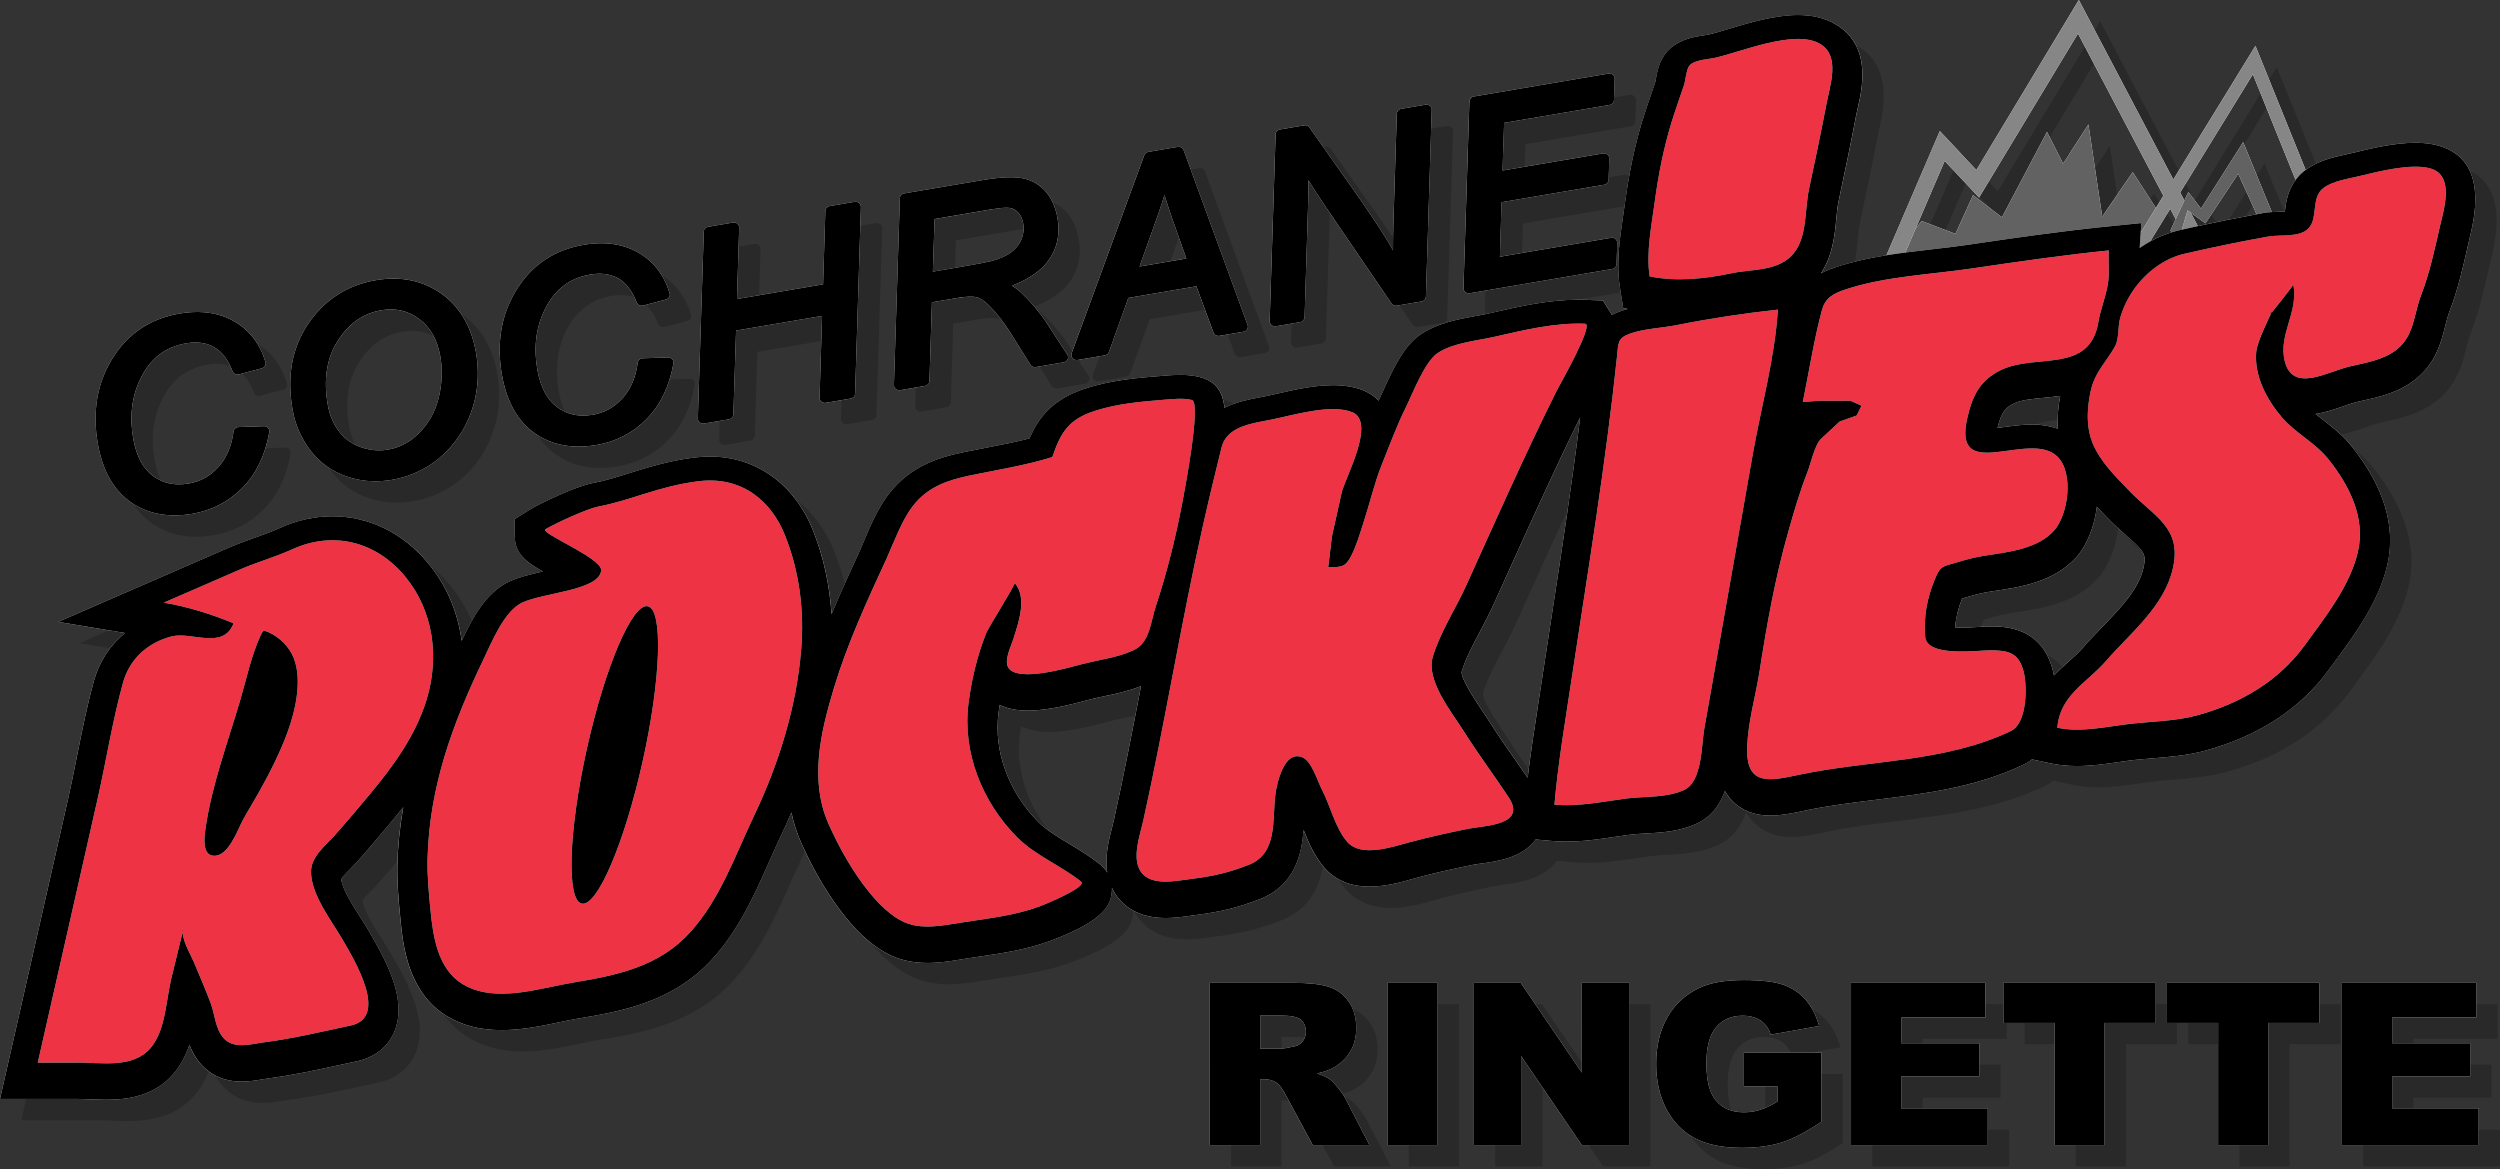
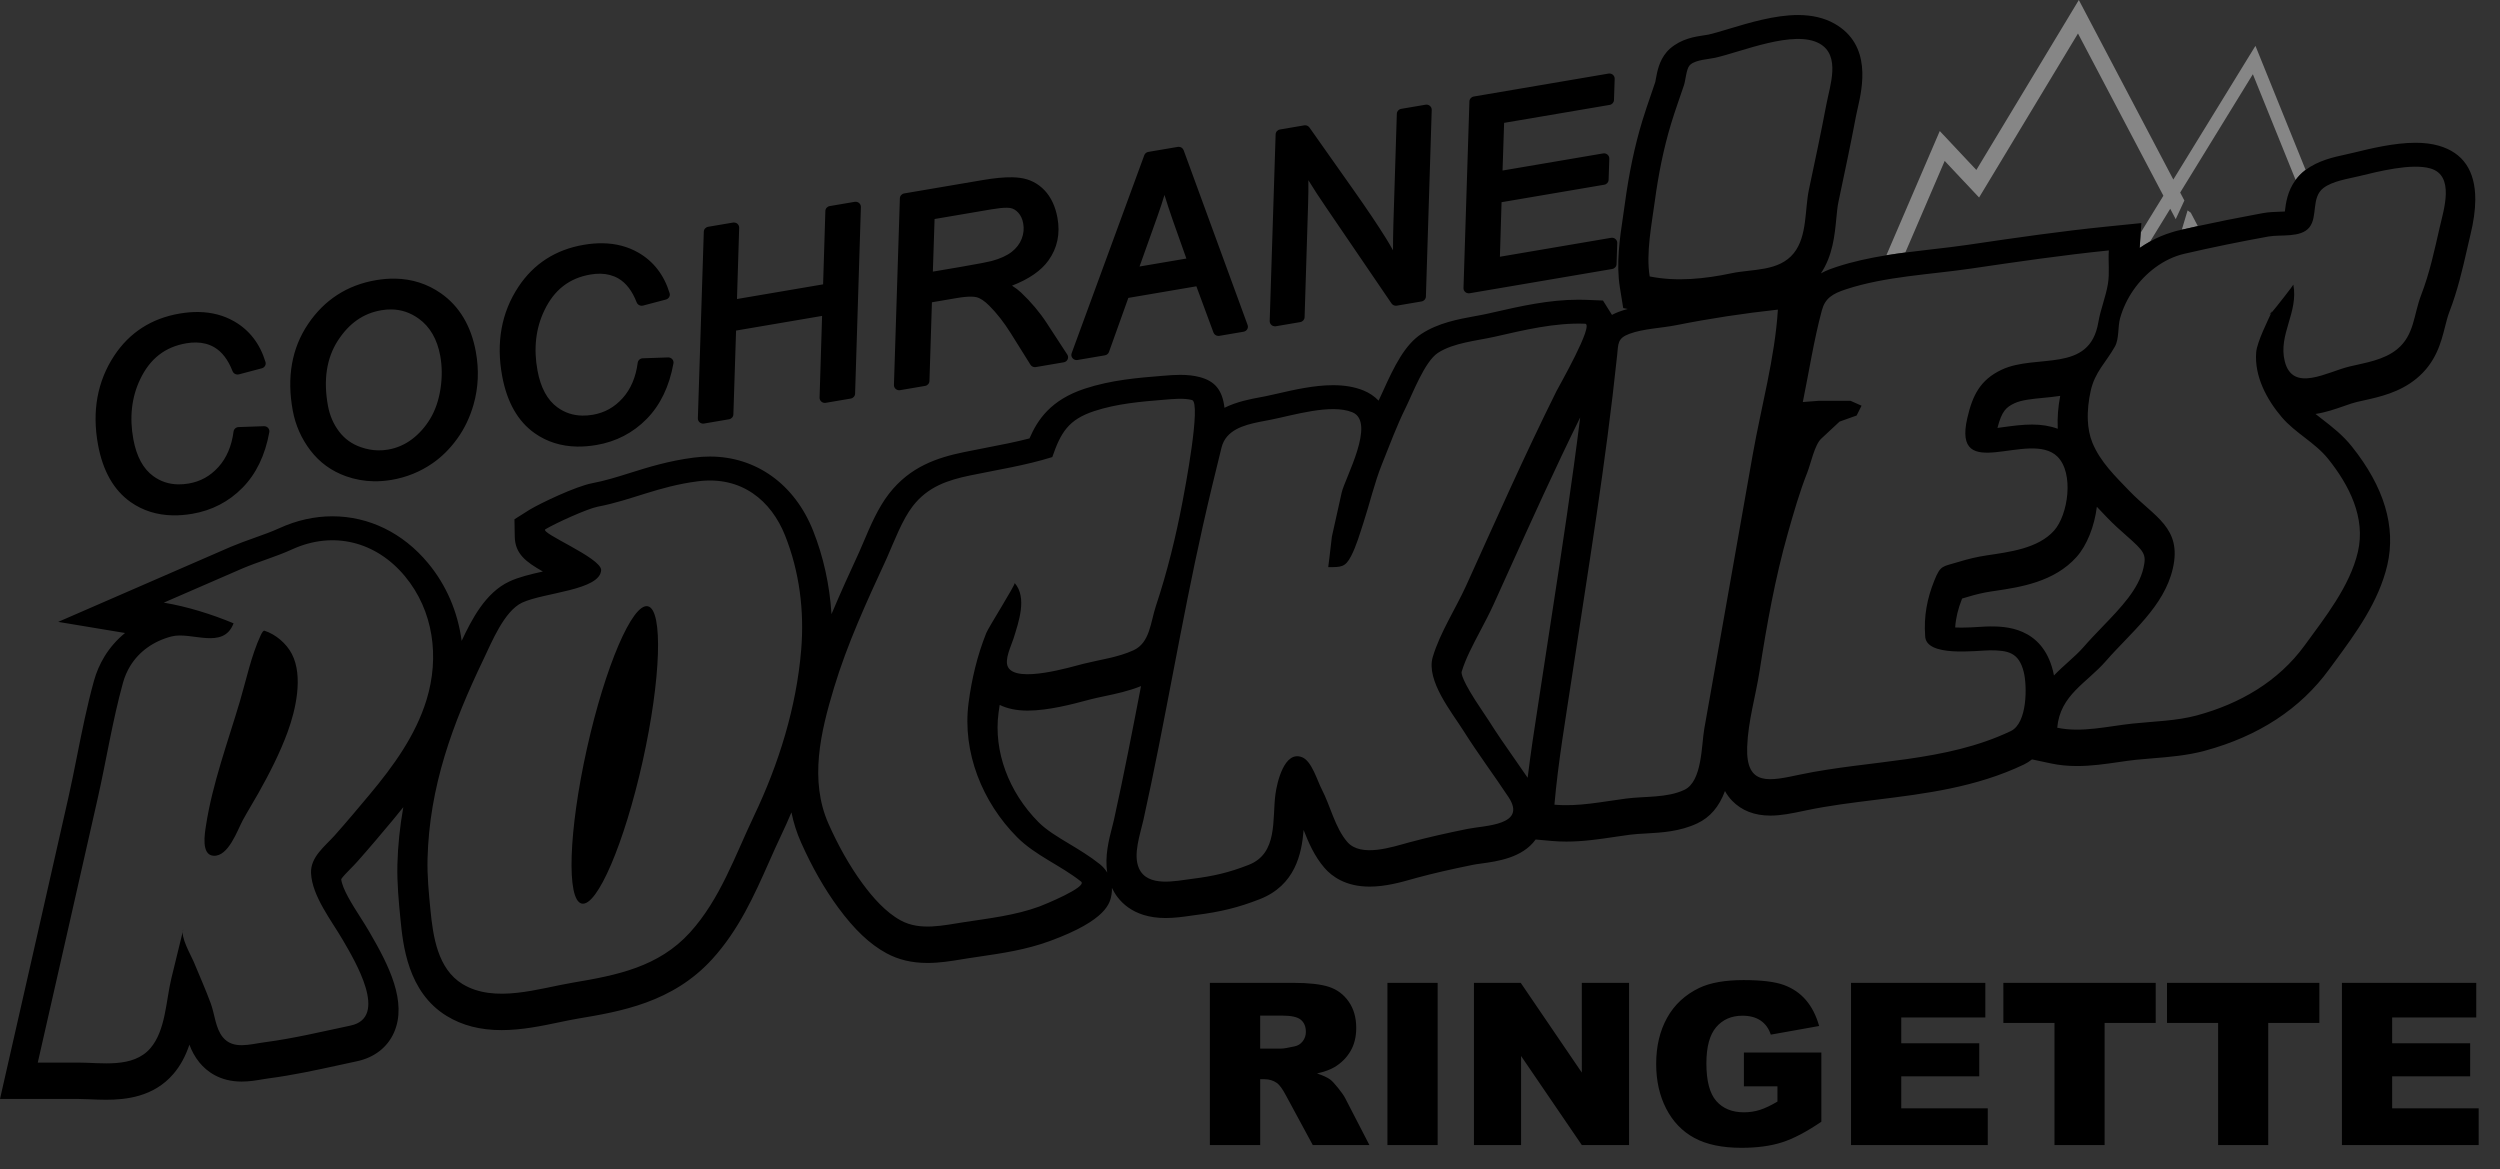
<svg xmlns="http://www.w3.org/2000/svg" version="1.1" id="Layer_1_copy_2" x="0px" y="0px" width="351.707px" height="164.479px" viewBox="0 0 351.707 164.479" enable-background="new 0 0 351.707 164.479" xml:space="preserve">
  <rect x="0" y="0" width="351.707" height="164.479" fill="#333333" stroke="none" />
-   <path opacity="0.2" enable-background="new    " d="M284.838,141.27h21.435v5.635h-7.191v17.184h-7.052v-17.184h-7.19  L284.838,141.27L284.838,141.27z M248.338,155.824h4.717v2.148c-0.925,0.55-1.744,0.938-2.459,1.167  c-0.717,0.229-1.47,0.342-2.258,0.342c-1.66,0-2.955-0.529-3.884-1.587c-0.929-1.06-1.394-2.823-1.394-5.292  c0-2.324,0.459-4.023,1.377-5.099c0.92-1.073,2.15-1.61,3.697-1.61c1.037,0,1.891,0.228,2.561,0.685s1.145,1.116,1.425,1.978  l6.802-1.215c-0.415-1.473-1.035-2.689-1.859-3.649c-0.824-0.959-1.862-1.668-3.112-2.125c-1.251-0.457-3.138-0.686-5.658-0.686  c-2.615,0-4.694,0.369-6.241,1.105c-1.982,0.955-3.486,2.353-4.515,4.195c-1.027,1.842-1.541,4.008-1.541,6.499  c0,2.365,0.47,4.462,1.409,6.287c0.938,1.827,2.262,3.202,3.969,4.125c1.707,0.925,3.915,1.386,6.623,1.386  c2.199,0,4.102-0.258,5.705-0.771c1.603-0.514,3.447-1.48,5.533-2.903v-9.729h-10.896V155.824L248.338,155.824z M225.534,153.895  l-8.593-12.625h-6.584v22.818h6.632V151.56l8.545,12.528h6.646V141.27h-6.646V153.895z M270.473,154.423h10.973v-4.653h-10.973  v-3.626h11.829v-4.872h-18.896v22.818h19.238v-5.167h-12.172V154.423z M198.188,164.089h7.065V141.27h-7.065V164.089z   M209.618,44.268c0.048,0,0.096-0.006,0.143-0.013l20.042-3.412c0.348-0.058,0.604-0.344,0.613-0.682l0.098-2.974  c0.008-0.216-0.087-0.424-0.258-0.566c-0.132-0.111-0.301-0.173-0.474-0.175c-0.048,0-0.095,0.003-0.142,0.012l-15.634,2.661  l0.233-7.672l14.449-2.459c0.346-0.059,0.602-0.345,0.61-0.682l0.097-2.991c0.009-0.219-0.086-0.425-0.256-0.566  c-0.134-0.11-0.301-0.173-0.475-0.175c-0.047,0-0.095,0.003-0.145,0.011l-14.142,2.406l0.222-6.706l14.845-2.525  c0.347-0.059,0.602-0.344,0.61-0.683l0.098-2.992c0.007-0.217-0.088-0.423-0.258-0.567c-0.133-0.111-0.301-0.17-0.474-0.176  c-0.047,0-0.095,0.006-0.143,0.012l-18.949,3.226c-0.347,0.059-0.603,0.344-0.613,0.685l-0.832,26.265  c-0.008,0.216,0.087,0.421,0.257,0.563C209.277,44.202,209.445,44.263,209.618,44.268z M192.234,157.477l3.414,6.611h-7.967  l-3.771-6.973c-0.478-0.903-0.902-1.489-1.276-1.759c-0.508-0.354-1.084-0.529-1.728-0.529h-0.622v9.261h-7.083V141.27h11.751  c2.18,0,3.845,0.187,4.997,0.561c1.151,0.374,2.079,1.066,2.786,2.078c0.705,1.012,1.059,2.244,1.059,3.697  c0,1.266-0.271,2.357-0.811,3.276c-0.539,0.918-1.282,1.663-2.228,2.233c-0.603,0.363-1.428,0.664-2.478,0.903  c0.841,0.28,1.453,0.561,1.837,0.841c0.259,0.187,0.635,0.587,1.127,1.2C191.739,156.672,192.068,157.145,192.234,157.477z   M186.714,148.166c0-0.736-0.233-1.302-0.7-1.697c-0.467-0.394-1.344-0.591-2.63-0.591h-3.098v4.639h2.973  c0.321,0,0.944-0.104,1.868-0.312c0.467-0.093,0.848-0.332,1.145-0.716C186.566,149.105,186.714,148.664,186.714,148.166z   M307.859,146.905h7.19v17.184h7.051v-17.184h7.191v-5.635h-21.434L307.859,146.905L307.859,146.905z M338.846,82.482  c-1.209,5.195-4.473,9.633-7.353,13.548l-0.839,1.141c-4.043,5.548-9.929,9.4-17.489,11.447c-2.479,0.671-4.974,0.872-7.386,1.068  c-0.785,0.063-1.553,0.125-2.299,0.203c-0.768,0.082-1.551,0.195-2.342,0.31l-0.136,0.02c-1.858,0.271-3.776,0.548-5.805,0.548  c-1.324,0-2.523-0.119-3.668-0.364l-2.673-0.57c-0.387,0.303-0.765,0.541-1.15,0.726c-6.753,3.22-13.896,4.103-20.809,4.957  c-3.438,0.427-6.635,0.823-9.765,1.479l-0.388,0.082c-1.648,0.345-3.168,0.664-4.699,0.664c-2.229,0-4.038-0.704-5.38-2.094  c-0.383-0.396-0.719-0.853-1.003-1.363c-0.816,2.212-2.102,3.707-3.9,4.552c-2.449,1.15-4.979,1.293-7.215,1.42l-0.142,0.008  c-0.729,0.04-1.416,0.077-2.078,0.162c-0.687,0.09-1.371,0.19-2.056,0.292l-0.121,0.019c-2.188,0.326-4.43,0.659-6.803,0.659  c-0.707,0-1.396-0.029-2.052-0.088l-2.271-0.206c-1.848,2.589-5.43,3.079-7.602,3.375l-0.104,0.015  c-0.393,0.053-0.756,0.103-1.055,0.162c-3.242,0.658-5.701,1.227-7.975,1.842l-0.607,0.171c-1.6,0.452-3.778,1.065-6.014,1.065  c-3.357,0-5.299-1.428-6.336-2.625c-1.432-1.65-2.254-3.577-2.945-5.343c-0.269,3.354-1.188,7.786-6.175,9.736  c-2.975,1.163-5.496,1.786-8.993,2.228l-0.761,0.105c-0.983,0.143-2.204,0.317-3.488,0.317c-4.791,0-6.776-2.6-7.551-4.238  c0.013,0.299-0.005,0.603-0.054,0.902c-0.192,1.173-0.593,3.615-8.692,6.579c-3.345,1.225-6.684,1.713-9.913,2.187l-1.524,0.228  l-1.008,0.162c-1.422,0.234-3.037,0.5-4.739,0.502c-2.205,0-4.099-0.448-5.791-1.369c-2.348-1.278-4.504-3.318-6.788-6.422  c-1.931-2.629-3.689-5.709-5.224-9.161c-0.604-1.356-1.051-2.753-1.354-4.232c-0.474,1.122-0.944,2.17-1.422,3.172  c-0.577,1.209-1.136,2.469-1.677,3.688l-0.037,0.083c-2.087,4.702-4.247,9.564-8.009,13.702c-5.579,6.134-12.957,7.372-18.885,8.367  c-0.85,0.142-1.727,0.325-2.655,0.521c-2.458,0.514-5.244,1.098-8.082,1.098c-3.007,0-5.533-0.648-7.723-1.985  c-5.51-3.362-6.165-10.049-6.516-13.64c-0.231-2.37-0.494-5.052-0.428-7.68c0.066-2.616,0.338-5.27,0.83-8.055  c-0.459,0.579-0.941,1.173-1.452,1.785c-1.585,1.897-3.277,3.913-5.017,5.868c-0.32,0.36-0.67,0.717-1.028,1.08  c-0.27,0.273-1.054,1.066-1.238,1.386c0.135,1.348,1.575,3.606,2.635,5.271c0.441,0.691,0.892,1.399,1.275,2.062l0.136,0.234  c2.634,4.529,5.286,9.723,3.374,14.03c-0.927,2.084-2.781,3.516-5.221,4.031l-2.659,0.574c-3.141,0.685-6.372,1.389-9.811,1.838  c-0.225,0.03-0.455,0.068-0.688,0.108l-0.167,0.026c-0.847,0.145-1.81,0.308-2.879,0.308c-3.098-0.001-4.939-1.46-5.939-2.684  c-0.657-0.803-1.091-1.653-1.41-2.506c-0.564,1.669-1.302,3.007-2.268,4.131c-2.785,3.24-6.723,3.615-9.442,3.615h-0.037  c-0.774-0.001-1.555-0.032-2.229-0.063l-0.14-0.006c-0.531-0.021-1.048-0.043-1.537-0.043H3l5.479-24.111  c4.136-18.269,4.136-18.269,4.15-18.329c0.407-1.801,0.807-3.805,1.194-5.744c0.696-3.493,1.417-7.104,2.386-10.608  c0.337-1.226,0.839-2.388,1.489-3.454c0.771-1.258,1.741-2.366,2.893-3.306l-9.406-1.563l24.27-10.549  c1.103-0.465,2.17-0.852,3.352-1.271c1.288-0.459,2.445-0.873,3.507-1.359c2.426-1.108,4.934-1.67,7.451-1.67  c5.15,0,9.93,2.336,13.458,6.58c2.568,3.091,4.185,6.844,4.732,10.945c1.41-3.012,3.347-6.779,6.699-8.349  c1.348-0.631,2.984-1.021,4.727-1.409c-2.388-1.354-3.911-2.482-3.955-4.904l-0.043-2.443l2.154-1.36  c1.489-0.893,6.458-3.271,8.77-3.713c1.813-0.343,3.513-0.877,5.313-1.442c2.567-0.804,5.45-1.707,9.013-2.166  c0.757-0.099,1.512-0.146,2.243-0.146c6.493,0,11.918,3.892,14.513,10.411c1.46,3.668,2.331,7.613,2.597,11.759  c1.284-3.046,2.619-5.964,3.806-8.536l0.089-0.194l0.612-1.422c0.958-2.254,2.038-4.796,3.576-6.78  c2.979-3.842,6.827-5.086,10.54-5.857c1.012-0.209,2.024-0.405,3.035-0.602c2.181-0.422,4.209-0.813,6.194-1.328  c1.126-2.604,2.974-5.423,7.791-7.005c3.745-1.229,7.515-1.528,10.841-1.795l0.269-0.021c0.699-0.061,1.514-0.123,2.302-0.123  c1.04,0,1.936,0.103,2.74,0.313c2.152,0.565,3.201,1.838,3.49,4.319c1.747-0.866,3.622-1.218,5.038-1.482l0.715-0.137  c0.47-0.093,0.998-0.214,1.564-0.345l0.178-0.04c2.278-0.523,5.108-1.173,7.771-1.173c1.652,0,3.059,0.244,4.299,0.748  c0.805,0.326,1.521,0.812,2.114,1.426l0.019-0.039c0.161-0.322,0.346-0.731,0.553-1.191l0.059-0.131  c1.57-3.491,3.063-6.507,5.391-8.028c2.373-1.551,5.145-2.061,7.588-2.509l0.166-0.029c0.559-0.104,1.102-0.203,1.607-0.318  l0.746-0.169c3.855-0.88,7.829-1.786,12.015-1.786c0.357,0,0.716,0.007,1.074,0.021l2.347,0.094l1.266,2.021  c0.316-0.169,0.639-0.313,0.973-0.438c0.409-0.152,0.827-0.281,1.241-0.392l-0.632-0.129l-0.469-2.899  c-0.541-3.375-0.011-6.943,0.457-10.091l0.022-0.149c0.079-0.539,0.157-1.065,0.228-1.576c0.58-4.306,1.383-8.109,2.452-11.631  c0.376-1.244,0.804-2.481,1.218-3.68l0.619-1.816l0.01-0.09l0.043-0.25c0.203-1.102,0.479-2.61,1.527-3.83l0.143-0.166l0.332-0.321  c1.608-1.4,3.496-1.683,4.873-1.888l0.129-0.019c0.154-0.022,0.298-0.042,0.416-0.067c0.722-0.162,1.633-0.436,2.597-0.727  l0.219-0.066c2.906-0.875,6.515-1.96,9.777-1.96c1.979,0,3.7,0.406,5.118,1.206c5.308,2.994,3.937,9.021,3.277,11.918l-0.021,0.089  c-0.081,0.357-0.158,0.696-0.219,1.009c-0.719,3.81-1.533,7.66-2.323,11.385l-0.146,0.688c-0.138,0.649-0.219,1.502-0.297,2.329  c-0.229,2.355-0.507,5.229-2.173,7.723c0.878-0.478,1.695-0.747,2.224-0.919c2.287-0.75,4.636-1.249,6.989-1.628l7.511-17.478  l5.146,5.476L295.456,3l13.294,25.259l11.552-18.81l7.061,17.457c1.777-1.327,3.92-1.798,5.646-2.173  c0.302-0.065,1.194-0.274,1.194-0.274c2.231-0.546,5.612-1.374,8.615-1.374c1.229,0,2.299,0.135,3.271,0.413  c3.427,0.984,5.146,3.521,5.14,7.565V31.1c-0.007,1.466-0.237,3.128-0.695,4.984l-0.415,1.783c-0.699,3.068-1.354,5.944-2.561,9.08  c-0.219,0.57-0.389,1.243-0.568,1.956c-0.576,2.291-1.285,5.108-4.061,7.379c-2.374,1.94-5.177,2.561-7.43,3.059l-0.981,0.222  c-0.458,0.108-0.98,0.292-1.533,0.484l-0.213,0.074c-1.229,0.43-2.588,0.903-4.02,1.115c0.332,0.268,0.678,0.534,1.017,0.795  c1.325,1.024,2.814,2.177,4.085,3.769C338.415,71.501,340.095,77.115,338.846,82.482z M312.196,34.807  c2.702-0.59,5.472-1.144,8.271-1.66l-2.59-5.714l-4.614,6.98l-2.058-1.489L312.196,34.807z M292.832,58.693  c-0.878,0.134-1.696,0.213-2.333,0.273c-1.597,0.153-3.104,0.298-4.101,0.766c-1.148,0.543-1.785,1.083-2.392,3.468  c0.298-0.038,0.606-0.081,0.925-0.124c1.223-0.166,2.579-0.35,3.94-0.35c1.334,0,2.526,0.193,3.62,0.593l-0.006-0.115  C292.423,61.765,292.539,60.251,292.832,58.693z M309.713,30.088l0.59,1.12l0.561-1.205l1.779,2.347l5.93-9.361l4.035,9.846  c0.362-0.023,0.723-0.038,1.073-0.049c0.236-0.008,0.502-0.016,0.757-0.028c0.135-1.173,0.371-2.896,1.517-4.441l-6.015-14.875  L309.713,30.088z M307.366,33.91l-1.878,3.056c0.981-0.547,1.998-0.972,3.025-1.28l-0.169-0.262l0.74-1.593l-0.771-1.465  L307.366,33.91z M272.471,35.212l0.871-1.124l4.762,1.812l2.467-5.441l4.074,3.11l6.334-12.018l2.263,4.465l3.563-5.508l1.94,12.968  l4.293-6.259l3.258,5.038l1.055-1.718L295.336,7.71l-13.912,23.074l-4.84-5.146L272.471,35.212z M163.521,99.521  c-1.767,0.711-3.54,1.085-5.127,1.42l-0.131,0.027c-0.603,0.129-1.203,0.257-1.795,0.406l-0.599,0.157  c-1.888,0.507-5.371,1.439-8.296,1.439c-1.533,0-2.851-0.269-3.936-0.801c-0.061,0.378-0.115,0.761-0.166,1.145  c-0.699,5.355,1.404,11.095,5.626,15.348c1.112,1.118,2.66,2.049,4.297,3.033c1.437,0.862,2.914,1.75,4.341,2.886  c0.417,0.335,0.765,0.735,1.034,1.176c-0.367-2.313,0.228-4.614,0.69-6.404l0.024-0.094c0.085-0.33,0.167-0.646,0.231-0.938  C161.104,112.051,162.334,105.694,163.521,99.521z M221.313,89.568c1.451-9.418,2.851-18.651,3.992-27.84  c-3.504,7.1-6.846,14.496-10.08,21.657l-2.086,4.609c-0.578,1.276-1.271,2.589-1.882,3.747c-1.077,2.042-2.092,3.966-2.626,5.767  c-0.058,0.196-0.025,1.169,2.839,5.399c0.384,0.563,0.737,1.088,1.032,1.557c1.089,1.731,2.248,3.395,3.477,5.153l0.06,0.085  c0.637,0.91,1.263,1.811,1.878,2.714c0.408-3.382,0.932-6.813,1.475-10.313C219.391,102.106,220.852,92.557,221.313,89.568z   M291.956,98.025c0.679-0.706,1.374-1.33,2.009-1.901c0.781-0.703,1.51-1.356,2.109-2.047c0.878-1.009,1.854-2.024,2.716-2.919  c2.608-2.712,5.073-5.272,5.759-8.264c0.443-1.938,0.128-2.308-2.474-4.604c-0.748-0.66-1.681-1.481-2.595-2.434l-0.524-0.546  c-0.331-0.342-0.653-0.682-0.964-1.016c-0.342,2.761-1.406,5.436-2.852,7.056c-3.162,3.541-7.966,4.255-11.472,4.776l-0.545,0.081  c-1.115,0.169-2.171,0.415-3.319,0.771c-0.283,0.089-0.539,0.162-0.771,0.228c-0.569,1.435-0.885,2.742-0.973,4.067  c0.269,0.014,0.566,0.021,0.894,0.021c0.874,0,1.739-0.054,2.435-0.097l0.088-0.005c0.621-0.04,1.137-0.066,1.48-0.066  c1.996,0,7.3,0,8.865,6.265C291.87,97.585,291.915,97.798,291.956,98.025z M339.535,158.921v-4.499h10.974v-4.653h-10.974v-3.626  h11.83v-4.872h-18.896v22.818h19.238v-5.167L339.535,158.921L339.535,158.921z M153.891,53.399c-0.17-0.194-0.221-0.46-0.134-0.701  l10.221-27.862c0.089-0.244,0.308-0.424,0.57-0.466l4.136-0.703c0.048-0.008,0.097-0.012,0.144-0.012  c0.305,0.004,0.583,0.192,0.687,0.479l9,24.592c0.073,0.196,0.051,0.416-0.059,0.597c-0.109,0.183-0.299,0.309-0.512,0.346  l-3.404,0.58c-0.048,0.008-0.096,0.012-0.142,0.012c-0.306-0.006-0.583-0.192-0.688-0.479l-2.404-6.503l-9.572,1.632l-2.724,7.608  c-0.087,0.246-0.307,0.425-0.573,0.471l-3.851,0.655c-0.047,0.007-0.095,0.011-0.143,0.011  C154.234,53.651,154.031,53.562,153.891,53.399z M163.313,40.491l6.588-1.12l-1.912-5.393c-0.45-1.29-0.839-2.478-1.167-3.555  c-0.276,0.924-0.605,1.921-0.983,2.987L163.313,40.491z M129.02,57.727c-0.169-0.143-0.264-0.35-0.257-0.564l0.835-26.266  c0.01-0.34,0.266-0.626,0.612-0.686l11.013-1.874c1.651-0.28,3.052-0.415,4.163-0.396c0.406,0.008,0.778,0.035,1.112,0.08  c1.355,0.18,2.516,0.768,3.451,1.75c0.912,0.961,1.522,2.261,1.817,3.862c0.413,2.242-0.013,4.27-1.271,6.018  c-1.025,1.432-2.744,2.617-5.119,3.537c0.497,0.313,0.92,0.636,1.279,0.975c1.414,1.339,2.626,2.783,3.611,4.295l2.885,4.425  c0.132,0.201,0.151,0.456,0.05,0.674c-0.1,0.218-0.306,0.372-0.548,0.415l-3.924,0.668c-0.048,0.006-0.095,0.012-0.143,0.012  c-0.253-0.004-0.49-0.132-0.624-0.352l-2.749-4.397c-0.963-1.536-1.985-2.845-3.039-3.895c-0.658-0.664-1.259-1.064-1.791-1.194  c-0.192-0.046-0.436-0.074-0.726-0.08c-0.54-0.008-1.233,0.058-2.063,0.199l-3.488,0.595l-0.348,11.08  c-0.011,0.34-0.267,0.626-0.613,0.684l-3.509,0.598c-0.048,0.008-0.096,0.012-0.143,0.012  C129.32,57.899,129.152,57.837,129.02,57.727z M134.236,41.217l3.953-0.672c2.737-0.467,3.855-0.704,4.311-0.821  c1.189-0.32,2.143-0.754,2.825-1.282c0.656-0.509,1.129-1.127,1.408-1.843c0.28-0.724,0.349-1.44,0.209-2.195  c-0.111-0.604-0.345-1.104-0.698-1.486c-0.336-0.368-0.708-0.582-1.137-0.656c-0.122-0.02-0.265-0.028-0.43-0.031  c-0.536-0.011-1.287,0.067-2.231,0.229l-7.968,1.357L134.236,41.217z M182.354,48.907c0.047,0,0.097-0.005,0.145-0.012l3.42-0.583  c0.348-0.059,0.602-0.345,0.613-0.686l0.496-15.961c0.035-1.19,0.047-2.297,0.037-3.315c0.729,1.188,1.561,2.463,2.482,3.81  l9.213,13.526c0.137,0.199,0.367,0.32,0.609,0.324c0.048,0,0.095-0.004,0.143-0.012l3.475-0.591  c0.348-0.058,0.603-0.344,0.613-0.684l0.816-26.264c0.007-0.216-0.089-0.424-0.256-0.563c-0.135-0.11-0.305-0.173-0.477-0.176  c-0.047-0.002-0.095,0.004-0.143,0.012l-3.421,0.581c-0.347,0.061-0.603,0.343-0.612,0.685l-0.482,15.442  c-0.039,1.282-0.058,2.543-0.055,3.775c-0.363-0.653-0.695-1.222-1.003-1.712c-1.151-1.849-2.692-4.143-4.577-6.812l-6.174-8.751  c-0.139-0.194-0.365-0.313-0.604-0.315c-0.049,0-0.096,0.004-0.143,0.012l-3.402,0.579c-0.346,0.059-0.603,0.345-0.611,0.685  l-0.835,26.264c-0.007,0.216,0.088,0.424,0.257,0.565C182.014,48.842,182.184,48.902,182.354,48.907z M78.23,63.953  c1.714,1.207,3.717,1.837,5.958,1.875c0.864,0.013,1.776-0.062,2.714-0.221c2.763-0.469,5.142-1.701,7.07-3.663  c1.92-1.95,3.189-4.583,3.77-7.821c0.04-0.213-0.024-0.429-0.171-0.593c-0.139-0.155-0.337-0.243-0.548-0.247l-3.599,0.124  c-0.364,0.012-0.666,0.28-0.71,0.626c-0.265,2.044-0.984,3.728-2.138,5.001c-1.155,1.277-2.523,2.033-4.179,2.318  c-0.506,0.087-1,0.124-1.469,0.117c-1.315-0.022-2.463-0.401-3.511-1.161c-1.417-1.025-2.358-2.768-2.8-5.174  c-0.571-3.099-0.246-5.942,0.968-8.465c1.378-2.889,3.5-4.541,6.485-5.047c0.484-0.083,0.954-0.12,1.393-0.114  c0.936,0.017,1.787,0.24,2.526,0.665c1.092,0.634,1.961,1.768,2.582,3.375c0.109,0.284,0.386,0.464,0.685,0.469  c0.069,0.001,0.139-0.007,0.209-0.025l3.221-0.85c0.193-0.053,0.355-0.176,0.453-0.345c0.097-0.167,0.121-0.365,0.064-0.548  c-0.774-2.556-2.257-4.477-4.402-5.71c-1.463-0.843-3.141-1.286-4.991-1.314c-0.848-0.015-1.75,0.057-2.677,0.216  c-3.958,0.673-7.055,2.665-9.203,5.918c-2.385,3.602-3.153,7.827-2.284,12.549C74.323,59.581,75.865,62.289,78.23,63.953z   M101.909,62.596c0.047,0,0.095-0.005,0.142-0.013l3.51-0.599c0.346-0.06,0.601-0.344,0.613-0.683l0.379-11.797l12.1-2.061  L118.3,58.941c-0.007,0.217,0.088,0.424,0.256,0.565c0.133,0.111,0.302,0.173,0.475,0.176c0.047,0,0.095-0.006,0.141-0.012  l3.511-0.596c0.348-0.059,0.603-0.345,0.614-0.685l0.816-26.264c0.005-0.215-0.088-0.424-0.258-0.563  c-0.133-0.113-0.301-0.173-0.474-0.176c-0.047-0.003-0.095,0.004-0.143,0.01l-3.511,0.597c-0.346,0.061-0.602,0.343-0.613,0.686  l-0.318,10.326l-12.116,2.063l0.309-10.028c0.006-0.216-0.088-0.422-0.257-0.563c-0.133-0.111-0.302-0.172-0.474-0.176  c-0.047,0-0.095,0.004-0.142,0.013l-3.491,0.592c-0.346,0.058-0.603,0.344-0.613,0.684l-0.835,26.268  c-0.006,0.216,0.088,0.424,0.258,0.563C101.567,62.532,101.736,62.594,101.909,62.596z M44.188,60.76  c-0.862-4.68-0.14-8.772,2.146-12.167c2.295-3.411,5.514-5.49,9.563-6.183c0.922-0.155,1.826-0.229,2.688-0.214  c2.375,0.041,4.542,0.734,6.444,2.063c2.589,1.813,4.24,4.571,4.91,8.199c0.47,2.56,0.365,5.063-0.312,7.438  c-0.505,1.781-1.276,3.398-2.292,4.804c-1.008,1.403-2.181,2.573-3.486,3.473c-1.719,1.191-3.661,1.979-5.769,2.338  c-0.839,0.142-1.675,0.206-2.487,0.194c-1.335-0.022-2.649-0.258-3.906-0.704c-2.035-0.721-3.721-1.942-5.011-3.631  C45.403,64.706,44.565,62.818,44.188,60.76z M49.14,60.097c0.252,1.37,0.783,2.59,1.578,3.63c0.785,1.026,1.783,1.742,3.051,2.186  c0.81,0.285,1.63,0.436,2.437,0.447c0.454,0.008,0.913-0.027,1.368-0.104c1.219-0.206,2.35-0.69,3.357-1.44  c1.024-0.768,1.9-1.75,2.604-2.924c0.707-1.18,1.19-2.589,1.436-4.192c0.246-1.618,0.233-3.184-0.038-4.654  c-0.427-2.323-1.441-4.077-3.016-5.21c-1.192-0.854-2.448-1.278-3.841-1.302c-0.458-0.007-0.935,0.028-1.417,0.112  c-2.552,0.434-4.562,1.841-6.144,4.302C48.938,53.402,48.475,56.48,49.14,60.097z M21.374,73.628  c1.713,1.207,3.719,1.838,5.959,1.874c0.863,0.016,1.776-0.059,2.713-0.218c2.762-0.471,5.141-1.702,7.07-3.666  c1.921-1.95,3.19-4.583,3.773-7.82c0.04-0.214-0.025-0.432-0.172-0.595c-0.139-0.154-0.338-0.244-0.548-0.246l-3.6,0.125  c-0.366,0.012-0.666,0.278-0.71,0.625c-0.265,2.046-0.984,3.729-2.138,5.003c-1.156,1.275-2.523,2.033-4.18,2.314  c-0.507,0.086-1.002,0.125-1.471,0.117c-1.315-0.022-2.461-0.4-3.508-1.159c-1.415-1.026-2.356-2.768-2.8-5.175  c-0.57-3.098-0.245-5.942,0.967-8.465c1.379-2.889,3.5-4.541,6.486-5.048c0.484-0.083,0.954-0.12,1.394-0.111  c0.937,0.014,1.787,0.237,2.526,0.665c1.092,0.633,1.961,1.767,2.581,3.375c0.109,0.283,0.386,0.463,0.685,0.469  c0.069,0,0.141-0.007,0.21-0.025l3.222-0.852c0.193-0.051,0.355-0.175,0.452-0.342c0.097-0.167,0.12-0.366,0.063-0.55  c-0.774-2.557-2.255-4.479-4.401-5.712c-1.464-0.845-3.146-1.285-4.994-1.316c-0.848-0.015-1.748,0.059-2.676,0.217  c-3.957,0.673-7.052,2.666-9.202,5.918c-2.384,3.605-3.152,7.828-2.283,12.551C17.468,69.257,19.01,71.964,21.374,73.628z" />
-   <path fill="#FFFFFF" d="M281.838,138.27h21.434v5.635h-7.19v17.184h-7.052v-17.184h-7.19L281.838,138.27L281.838,138.27z   M245.338,152.824h4.717v2.148c-0.925,0.55-1.744,0.938-2.459,1.167c-0.717,0.229-1.47,0.342-2.258,0.342  c-1.66,0-2.955-0.529-3.884-1.587c-0.929-1.06-1.394-2.823-1.394-5.292c0-2.324,0.459-4.023,1.377-5.099  c0.92-1.073,2.15-1.61,3.697-1.61c1.037,0,1.891,0.228,2.561,0.685s1.145,1.116,1.425,1.978l6.802-1.215  c-0.415-1.473-1.035-2.689-1.859-3.649c-0.824-0.959-1.862-1.668-3.112-2.125c-1.251-0.457-3.138-0.686-5.658-0.686  c-2.615,0-4.694,0.369-6.241,1.105c-1.982,0.955-3.486,2.353-4.515,4.195c-1.027,1.842-1.541,4.008-1.541,6.499  c0,2.365,0.47,4.462,1.409,6.287c0.938,1.827,2.262,3.202,3.969,4.125c1.707,0.925,3.915,1.386,6.623,1.386  c2.199,0,4.102-0.258,5.705-0.771s3.447-1.48,5.533-2.903v-9.729h-10.896V152.824L245.338,152.824z M222.534,150.895l-8.593-12.625  h-6.584v22.818h6.632V148.56l8.545,12.528h6.646V138.27h-6.646V150.895z M267.473,151.423h10.973v-4.653h-10.973v-3.626h11.829  v-4.872h-18.896v22.818h19.238v-5.167h-12.172V151.423z M195.188,161.089h7.065V138.27h-7.065V161.089z M206.618,41.268  c0.048,0,0.096-0.006,0.143-0.013l20.042-3.412c0.348-0.058,0.604-0.344,0.613-0.682l0.098-2.974  c0.008-0.216-0.087-0.424-0.258-0.566c-0.132-0.111-0.301-0.173-0.474-0.175c-0.048,0-0.095,0.003-0.142,0.012l-15.634,2.661  l0.233-7.672l14.449-2.459c0.346-0.059,0.602-0.345,0.61-0.682l0.097-2.991c0.009-0.219-0.086-0.425-0.256-0.566  c-0.134-0.11-0.301-0.173-0.475-0.175c-0.047,0-0.095,0.003-0.145,0.011l-14.142,2.406l0.222-6.706l14.845-2.525  c0.347-0.059,0.602-0.344,0.61-0.683l0.098-2.992c0.007-0.217-0.088-0.423-0.258-0.567c-0.133-0.111-0.301-0.17-0.474-0.176  c-0.047,0-0.095,0.006-0.143,0.012l-18.949,3.226c-0.347,0.059-0.603,0.344-0.613,0.685l-0.832,26.265  c-0.008,0.216,0.087,0.421,0.257,0.563C206.277,41.202,206.445,41.263,206.618,41.268z M189.234,154.477l3.414,6.611h-7.967  l-3.771-6.973c-0.478-0.903-0.902-1.489-1.276-1.759c-0.508-0.354-1.084-0.529-1.728-0.529h-0.622v9.261h-7.083V138.27h11.751  c2.18,0,3.845,0.187,4.997,0.561c1.151,0.374,2.079,1.066,2.786,2.078c0.705,1.012,1.059,2.244,1.059,3.697  c0,1.266-0.271,2.357-0.811,3.276c-0.539,0.918-1.282,1.663-2.228,2.233c-0.603,0.363-1.428,0.664-2.478,0.903  c0.841,0.28,1.453,0.561,1.837,0.841c0.259,0.187,0.635,0.587,1.127,1.2C188.739,153.672,189.068,154.145,189.234,154.477z   M183.714,145.166c0-0.736-0.233-1.302-0.7-1.697c-0.467-0.394-1.344-0.591-2.63-0.591h-3.098v4.639h2.973  c0.321,0,0.944-0.104,1.868-0.312c0.467-0.093,0.848-0.332,1.145-0.716C183.566,146.105,183.714,145.664,183.714,145.166z   M304.859,143.905h7.19v17.184h7.051v-17.184h7.191v-5.635h-21.435v5.635H304.859z M335.846,79.482  c-1.209,5.195-4.473,9.633-7.353,13.548l-0.839,1.141c-4.043,5.548-9.929,9.4-17.489,11.447c-2.479,0.671-4.974,0.872-7.386,1.068  c-0.785,0.063-1.553,0.125-2.299,0.203c-0.768,0.082-1.551,0.195-2.342,0.31l-0.136,0.02c-1.858,0.271-3.776,0.548-5.805,0.548  c-1.324,0-2.523-0.119-3.668-0.364l-2.673-0.57c-0.387,0.303-0.765,0.541-1.15,0.726c-6.753,3.22-13.896,4.103-20.809,4.957  c-3.438,0.427-6.635,0.823-9.765,1.479l-0.388,0.082c-1.648,0.345-3.168,0.664-4.699,0.664c-2.229,0-4.038-0.704-5.38-2.094  c-0.383-0.396-0.719-0.853-1.003-1.363c-0.816,2.212-2.102,3.707-3.9,4.552c-2.449,1.15-4.979,1.293-7.215,1.42l-0.142,0.008  c-0.729,0.04-1.416,0.077-2.078,0.162c-0.687,0.09-1.371,0.19-2.056,0.292l-0.121,0.019c-2.188,0.326-4.43,0.659-6.803,0.659  c-0.707,0-1.396-0.029-2.052-0.088l-2.271-0.206c-1.848,2.589-5.43,3.079-7.602,3.375l-0.104,0.015  c-0.393,0.053-0.756,0.103-1.055,0.162c-3.242,0.658-5.701,1.227-7.975,1.842l-0.607,0.171c-1.6,0.452-3.778,1.065-6.014,1.065  c-3.357,0-5.299-1.428-6.336-2.625c-1.432-1.65-2.254-3.577-2.945-5.343c-0.269,3.354-1.188,7.786-6.175,9.736  c-2.975,1.163-5.496,1.786-8.993,2.228l-0.761,0.105c-0.983,0.143-2.204,0.317-3.488,0.317c-4.791,0-6.776-2.6-7.551-4.238  c0.013,0.299-0.005,0.603-0.054,0.902c-0.192,1.173-0.593,3.614-8.692,6.579c-3.345,1.225-6.684,1.713-9.913,2.187l-1.524,0.228  l-1.008,0.162c-1.422,0.234-3.037,0.5-4.739,0.501c-2.205,0-4.099-0.447-5.791-1.368c-2.348-1.278-4.504-3.318-6.788-6.422  c-1.931-2.629-3.689-5.71-5.224-9.161c-0.604-1.356-1.051-2.753-1.354-4.232c-0.474,1.122-0.944,2.17-1.422,3.172  c-0.577,1.209-1.136,2.469-1.677,3.688l-0.037,0.083c-2.087,4.702-4.247,9.564-8.009,13.702c-5.579,6.134-12.957,7.372-18.885,8.367  c-0.85,0.142-1.727,0.325-2.655,0.521c-2.458,0.514-5.244,1.098-8.082,1.098c-3.007,0-5.533-0.648-7.723-1.985  c-5.51-3.362-6.165-10.049-6.516-13.64c-0.231-2.37-0.494-5.052-0.428-7.68c0.066-2.616,0.338-5.27,0.83-8.055  c-0.459,0.579-0.941,1.173-1.452,1.785c-1.585,1.897-3.277,3.913-5.017,5.868c-0.32,0.36-0.67,0.717-1.028,1.08  c-0.27,0.273-1.054,1.066-1.238,1.386c0.135,1.348,1.575,3.606,2.635,5.271c0.441,0.691,0.892,1.399,1.275,2.062l0.136,0.234  c2.634,4.529,5.286,9.723,3.374,14.03c-0.927,2.084-2.781,3.516-5.221,4.031l-2.659,0.574c-3.141,0.685-6.372,1.389-9.811,1.838  c-0.225,0.03-0.455,0.068-0.688,0.108l-0.167,0.026c-0.847,0.145-1.81,0.308-2.879,0.308c-3.098-0.001-4.939-1.46-5.939-2.684  c-0.657-0.803-1.091-1.653-1.41-2.506c-0.564,1.669-1.302,3.007-2.268,4.131c-2.785,3.24-6.723,3.615-9.442,3.615h-0.037  c-0.774-0.001-1.555-0.032-2.229-0.063l-0.14-0.006c-0.531-0.021-1.048-0.043-1.537-0.043H0l5.479-24.111  c4.136-18.269,4.136-18.269,4.15-18.329c0.407-1.801,0.807-3.805,1.194-5.744c0.696-3.493,1.417-7.104,2.386-10.608  c0.337-1.226,0.839-2.388,1.489-3.454c0.771-1.258,1.741-2.366,2.893-3.306l-9.406-1.563l24.27-10.549  c1.103-0.465,2.17-0.852,3.352-1.271c1.288-0.459,2.445-0.873,3.507-1.359c2.426-1.108,4.934-1.67,7.451-1.67  c5.15,0,9.93,2.336,13.458,6.58c2.568,3.091,4.185,6.844,4.732,10.945c1.41-3.012,3.347-6.779,6.699-8.349  c1.348-0.631,2.984-1.021,4.727-1.409c-2.388-1.354-3.911-2.482-3.955-4.904l-0.043-2.443l2.154-1.36  c1.489-0.893,6.458-3.271,8.77-3.713c1.813-0.343,3.513-0.877,5.313-1.442c2.567-0.804,5.45-1.707,9.013-2.166  c0.757-0.099,1.512-0.146,2.243-0.146c6.493,0,11.918,3.892,14.513,10.411c1.46,3.668,2.331,7.613,2.597,11.759  c1.284-3.046,2.619-5.964,3.806-8.536l0.089-0.194l0.612-1.422c0.958-2.254,2.038-4.796,3.576-6.78  c2.979-3.842,6.827-5.086,10.54-5.857c1.012-0.209,2.024-0.405,3.035-0.602c2.181-0.422,4.209-0.813,6.194-1.328  c1.126-2.604,2.974-5.423,7.791-7.005c3.745-1.229,7.515-1.528,10.841-1.795l0.269-0.021c0.699-0.061,1.514-0.123,2.302-0.123  c1.04,0,1.936,0.103,2.74,0.313c2.152,0.565,3.201,1.838,3.49,4.319c1.748-0.866,3.622-1.218,5.038-1.482l0.717-0.137  c0.469-0.093,0.996-0.214,1.563-0.345l0.179-0.04c2.277-0.523,5.107-1.173,7.771-1.173c1.653,0,3.06,0.244,4.299,0.748  c0.804,0.326,1.522,0.812,2.114,1.426l0.019-0.039c0.161-0.322,0.345-0.731,0.552-1.191l0.06-0.131  c1.571-3.491,3.063-6.507,5.392-8.028c2.372-1.551,5.144-2.061,7.586-2.509l0.168-0.029c0.558-0.104,1.101-0.203,1.606-0.318  l0.746-0.169c3.854-0.88,7.829-1.786,12.015-1.786c0.357,0,0.717,0.007,1.074,0.021l2.348,0.094l1.264,2.021  c0.318-0.169,0.64-0.313,0.974-0.438c0.409-0.152,0.827-0.281,1.241-0.392l-0.633-0.129l-0.467-2.899  c-0.543-3.375-0.012-6.943,0.457-10.091l0.021-0.149c0.079-0.539,0.156-1.065,0.227-1.576c0.582-4.306,1.383-8.109,2.453-11.631  c0.377-1.244,0.805-2.481,1.217-3.68l0.619-1.816l0.01-0.09l0.045-0.25c0.201-1.102,0.479-2.61,1.527-3.83l0.143-0.166l0.332-0.321  c1.607-1.4,3.496-1.683,4.871-1.888l0.131-0.019c0.154-0.022,0.297-0.042,0.414-0.067c0.723-0.162,1.634-0.436,2.598-0.727  l0.219-0.066c2.906-0.875,6.516-1.96,9.777-1.96c1.979,0,3.699,0.406,5.118,1.206c5.308,2.994,3.937,9.021,3.276,11.918  l-0.021,0.089c-0.081,0.357-0.158,0.696-0.218,1.009c-0.719,3.81-1.534,7.66-2.324,11.385l-0.146,0.688  c-0.137,0.649-0.218,1.502-0.297,2.329c-0.229,2.355-0.506,5.229-2.172,7.723c0.878-0.478,1.695-0.747,2.223-0.919  c2.289-0.75,4.637-1.249,6.99-1.628l7.512-17.478l5.146,5.476L292.456,0l13.294,25.259l11.552-18.81l7.061,17.457  c1.777-1.327,3.92-1.798,5.646-2.173c0.302-0.065,1.194-0.274,1.194-0.274c2.231-0.546,5.612-1.374,8.615-1.374  c1.229,0,2.299,0.135,3.271,0.413c3.427,0.984,5.146,3.521,5.14,7.565V28.1c-0.007,1.466-0.237,3.128-0.695,4.984l-0.415,1.783  c-0.699,3.068-1.354,5.944-2.561,9.08c-0.219,0.57-0.389,1.243-0.568,1.956c-0.576,2.291-1.285,5.108-4.061,7.379  c-2.374,1.94-5.177,2.561-7.43,3.059l-0.981,0.222c-0.458,0.108-0.98,0.292-1.533,0.484l-0.213,0.074  c-1.229,0.43-2.588,0.903-4.02,1.115c0.332,0.268,0.678,0.534,1.017,0.795c1.325,1.024,2.814,2.177,4.085,3.769  C335.415,68.501,337.095,74.115,335.846,79.482z M309.196,31.807c2.702-0.59,5.472-1.144,8.271-1.66l-2.59-5.714l-4.614,6.98  l-2.058-1.489L309.196,31.807z M289.832,55.693c-0.878,0.134-1.696,0.213-2.333,0.273c-1.597,0.153-3.104,0.298-4.101,0.766  c-1.148,0.543-1.785,1.083-2.392,3.468c0.298-0.038,0.606-0.081,0.925-0.124c1.223-0.166,2.579-0.35,3.94-0.35  c1.334,0,2.526,0.193,3.62,0.593l-0.006-0.115C289.423,58.765,289.539,57.251,289.832,55.693z M306.713,27.088l0.59,1.12  l0.561-1.205l1.779,2.347l5.93-9.361l4.035,9.846c0.362-0.023,0.723-0.038,1.073-0.049c0.236-0.008,0.502-0.016,0.757-0.028  c0.135-1.173,0.371-2.896,1.517-4.441l-6.015-14.875L306.713,27.088z M304.366,30.91l-1.878,3.056  c0.981-0.547,1.998-0.972,3.025-1.28l-0.169-0.262l0.74-1.593l-0.771-1.465L304.366,30.91z M269.471,32.212l0.871-1.124l4.762,1.812  l2.467-5.441l4.074,3.11l6.334-12.018l2.263,4.465l3.563-5.508l1.94,12.968l4.293-6.259l3.258,5.038l1.056-1.718L292.336,4.71  l-13.912,23.074l-4.84-5.146L269.471,32.212z M160.521,96.521c-1.767,0.711-3.54,1.085-5.127,1.42l-0.131,0.027  c-0.603,0.129-1.203,0.257-1.795,0.406l-0.599,0.157c-1.888,0.507-5.371,1.439-8.296,1.439c-1.533,0-2.851-0.269-3.936-0.801  c-0.061,0.378-0.115,0.761-0.166,1.145c-0.699,5.355,1.404,11.095,5.626,15.348c1.112,1.118,2.66,2.049,4.297,3.033  c1.437,0.862,2.914,1.75,4.341,2.886c0.417,0.335,0.765,0.735,1.034,1.176c-0.367-2.313,0.228-4.614,0.69-6.404l0.024-0.094  c0.085-0.33,0.167-0.646,0.231-0.938C158.104,109.051,159.334,102.694,160.521,96.521z M218.313,86.568  c1.451-9.418,2.851-18.651,3.992-27.84c-3.504,7.1-6.846,14.496-10.08,21.657l-2.086,4.609c-0.578,1.276-1.271,2.589-1.882,3.747  c-1.077,2.042-2.092,3.966-2.626,5.767c-0.058,0.196-0.025,1.169,2.839,5.399c0.384,0.563,0.737,1.088,1.032,1.557  c1.089,1.731,2.248,3.395,3.477,5.153l0.06,0.085c0.637,0.91,1.263,1.811,1.878,2.714c0.408-3.382,0.932-6.813,1.475-10.313  C216.391,99.106,217.852,89.557,218.313,86.568z M288.956,95.025c0.679-0.706,1.374-1.33,2.009-1.901  c0.781-0.703,1.51-1.356,2.109-2.047c0.878-1.009,1.854-2.024,2.716-2.919c2.608-2.712,5.073-5.272,5.759-8.264  c0.443-1.938,0.128-2.308-2.474-4.604c-0.748-0.66-1.681-1.481-2.595-2.434l-0.524-0.546c-0.331-0.342-0.653-0.682-0.964-1.016  c-0.342,2.761-1.406,5.436-2.852,7.056c-3.162,3.541-7.966,4.255-11.472,4.776l-0.545,0.081c-1.115,0.169-2.171,0.415-3.319,0.771  c-0.283,0.089-0.539,0.162-0.771,0.228c-0.569,1.435-0.885,2.742-0.973,4.067c0.269,0.014,0.566,0.021,0.894,0.021  c0.874,0,1.739-0.054,2.435-0.097l0.088-0.005c0.621-0.04,1.137-0.066,1.48-0.066c1.996,0,7.3,0,8.865,6.265  C288.87,94.585,288.915,94.798,288.956,95.025z M336.535,155.921v-4.499h10.974v-4.653h-10.974v-3.626h11.83v-4.872h-18.896v22.818  h19.238v-5.167L336.535,155.921L336.535,155.921z M150.891,50.399c-0.17-0.194-0.221-0.46-0.134-0.701l10.221-27.862  c0.089-0.244,0.308-0.424,0.57-0.466l4.136-0.703c0.048-0.008,0.097-0.012,0.144-0.012c0.305,0.004,0.583,0.192,0.687,0.479  l9,24.592c0.074,0.196,0.052,0.416-0.058,0.597c-0.109,0.183-0.299,0.309-0.512,0.346l-3.404,0.58  c-0.048,0.008-0.096,0.012-0.142,0.012c-0.306-0.006-0.583-0.192-0.688-0.479l-2.404-6.503l-9.572,1.632l-2.724,7.608  c-0.087,0.246-0.307,0.425-0.573,0.471l-3.851,0.655c-0.047,0.007-0.095,0.011-0.143,0.011  C151.234,50.651,151.031,50.562,150.891,50.399z M160.313,37.491l6.588-1.12l-1.912-5.393c-0.45-1.29-0.839-2.478-1.167-3.555  c-0.276,0.924-0.605,1.922-0.983,2.987L160.313,37.491z M126.02,54.727c-0.169-0.143-0.264-0.35-0.257-0.564l0.835-26.266  c0.01-0.34,0.266-0.626,0.612-0.686l11.013-1.874c1.651-0.28,3.052-0.415,4.163-0.396c0.406,0.008,0.778,0.035,1.112,0.08  c1.355,0.18,2.516,0.768,3.451,1.75c0.912,0.961,1.522,2.261,1.817,3.862c0.413,2.242-0.013,4.27-1.271,6.018  c-1.025,1.432-2.744,2.617-5.119,3.537c0.497,0.313,0.92,0.636,1.279,0.975c1.414,1.339,2.626,2.783,3.611,4.295l2.885,4.425  c0.132,0.201,0.151,0.456,0.05,0.674c-0.1,0.218-0.306,0.372-0.548,0.415l-3.924,0.668c-0.048,0.006-0.095,0.012-0.143,0.012  c-0.253-0.004-0.49-0.132-0.624-0.352l-2.749-4.397c-0.963-1.536-1.985-2.845-3.039-3.895c-0.658-0.664-1.259-1.064-1.791-1.194  c-0.192-0.046-0.436-0.074-0.726-0.08c-0.54-0.008-1.233,0.058-2.063,0.199l-3.488,0.595l-0.348,11.08  c-0.011,0.34-0.267,0.626-0.613,0.684l-3.509,0.598c-0.048,0.008-0.096,0.012-0.143,0.012  C126.32,54.899,126.152,54.837,126.02,54.727z M131.236,38.217l3.953-0.672c2.737-0.467,3.855-0.704,4.311-0.821  c1.189-0.32,2.143-0.754,2.825-1.282c0.656-0.509,1.129-1.127,1.408-1.843c0.28-0.724,0.349-1.44,0.209-2.195  c-0.111-0.604-0.345-1.104-0.698-1.486c-0.336-0.368-0.708-0.582-1.137-0.656c-0.122-0.02-0.265-0.028-0.43-0.031  c-0.536-0.011-1.287,0.067-2.231,0.229l-7.968,1.357L131.236,38.217z M179.354,45.907c0.047,0,0.097-0.005,0.145-0.012l3.42-0.583  c0.348-0.059,0.602-0.345,0.613-0.686l0.496-15.961c0.035-1.19,0.047-2.297,0.037-3.315c0.729,1.188,1.561,2.463,2.482,3.81  l9.213,13.526c0.137,0.199,0.367,0.32,0.609,0.324c0.048,0,0.095-0.004,0.143-0.012l3.475-0.591  c0.348-0.058,0.603-0.344,0.613-0.684l0.816-26.264c0.007-0.216-0.089-0.424-0.256-0.563c-0.135-0.11-0.305-0.173-0.477-0.176  c-0.047-0.002-0.095,0.004-0.143,0.012l-3.421,0.581c-0.347,0.061-0.603,0.343-0.612,0.685l-0.482,15.442  c-0.039,1.282-0.058,2.543-0.055,3.775c-0.363-0.653-0.695-1.222-1.003-1.712c-1.151-1.849-2.692-4.143-4.577-6.812l-6.174-8.751  c-0.139-0.194-0.365-0.313-0.604-0.315c-0.049,0-0.096,0.004-0.143,0.012l-3.402,0.579c-0.346,0.059-0.603,0.345-0.611,0.685  l-0.835,26.264c-0.007,0.216,0.088,0.424,0.257,0.565C179.014,45.842,179.184,45.902,179.354,45.907z M75.23,60.953  c1.714,1.207,3.717,1.837,5.958,1.875c0.864,0.013,1.776-0.062,2.714-0.221c2.763-0.469,5.142-1.701,7.07-3.663  c1.92-1.95,3.189-4.583,3.77-7.821c0.04-0.213-0.024-0.429-0.171-0.593c-0.139-0.155-0.337-0.243-0.548-0.247l-3.599,0.124  c-0.364,0.012-0.666,0.28-0.71,0.626c-0.265,2.044-0.984,3.728-2.138,5.001c-1.155,1.277-2.523,2.033-4.179,2.318  c-0.506,0.087-1,0.124-1.469,0.117c-1.315-0.022-2.463-0.401-3.511-1.161c-1.417-1.025-2.358-2.768-2.8-5.174  c-0.571-3.099-0.246-5.942,0.968-8.465c1.378-2.889,3.5-4.541,6.485-5.047c0.484-0.083,0.954-0.12,1.393-0.114  c0.936,0.017,1.787,0.24,2.526,0.665c1.092,0.634,1.961,1.768,2.582,3.375c0.109,0.284,0.386,0.464,0.685,0.469  c0.069,0.001,0.139-0.007,0.209-0.025l3.221-0.85c0.193-0.053,0.355-0.176,0.453-0.345c0.097-0.167,0.121-0.365,0.064-0.548  c-0.774-2.556-2.257-4.477-4.402-5.71c-1.463-0.843-3.141-1.286-4.991-1.314c-0.848-0.015-1.75,0.057-2.677,0.216  c-3.958,0.673-7.055,2.665-9.203,5.918c-2.385,3.602-3.153,7.827-2.284,12.549C71.323,56.581,72.865,59.289,75.23,60.953z   M98.909,59.596c0.047,0,0.095-0.005,0.142-0.013l3.51-0.599c0.346-0.06,0.601-0.344,0.613-0.683l0.379-11.797l12.1-2.061  L115.3,55.941c-0.007,0.217,0.088,0.424,0.256,0.565c0.133,0.111,0.302,0.173,0.475,0.176c0.047,0,0.095-0.006,0.141-0.012  l3.511-0.596c0.348-0.059,0.603-0.345,0.614-0.685l0.816-26.264c0.005-0.215-0.088-0.424-0.258-0.563  c-0.133-0.113-0.301-0.173-0.474-0.176c-0.047-0.003-0.095,0.004-0.143,0.01l-3.511,0.597c-0.346,0.061-0.602,0.343-0.613,0.686  l-0.318,10.326l-12.116,2.063l0.309-10.028c0.006-0.216-0.088-0.422-0.257-0.563c-0.133-0.111-0.302-0.172-0.474-0.176  c-0.047,0-0.095,0.004-0.142,0.013l-3.491,0.592c-0.346,0.058-0.603,0.344-0.613,0.684l-0.835,26.268  c-0.006,0.216,0.088,0.424,0.258,0.563C98.567,59.532,98.736,59.594,98.909,59.596z M41.188,57.76  c-0.862-4.68-0.14-8.772,2.146-12.167c2.295-3.411,5.514-5.49,9.563-6.183c0.922-0.155,1.826-0.229,2.688-0.214  c2.375,0.041,4.542,0.734,6.444,2.063c2.589,1.813,4.24,4.571,4.91,8.199c0.47,2.56,0.365,5.063-0.312,7.438  c-0.505,1.781-1.276,3.398-2.292,4.804c-1.008,1.403-2.181,2.573-3.486,3.473c-1.719,1.191-3.661,1.979-5.769,2.338  c-0.839,0.142-1.675,0.206-2.487,0.194c-1.335-0.022-2.649-0.258-3.906-0.704c-2.035-0.721-3.721-1.942-5.011-3.631  C42.403,61.706,41.565,59.818,41.188,57.76z M46.14,57.097c0.252,1.37,0.783,2.59,1.578,3.63c0.785,1.026,1.783,1.742,3.051,2.186  c0.81,0.285,1.63,0.436,2.437,0.447c0.454,0.008,0.913-0.027,1.368-0.104c1.219-0.206,2.35-0.69,3.357-1.44  c1.024-0.768,1.9-1.75,2.604-2.924c0.707-1.18,1.19-2.589,1.436-4.192c0.246-1.618,0.233-3.184-0.038-4.654  c-0.427-2.323-1.441-4.077-3.016-5.21c-1.192-0.854-2.448-1.278-3.841-1.302c-0.458-0.007-0.935,0.028-1.417,0.112  c-2.552,0.434-4.562,1.841-6.144,4.302C45.938,50.402,45.475,53.48,46.14,57.097z M18.374,70.628  c1.713,1.207,3.719,1.838,5.959,1.874c0.863,0.016,1.776-0.059,2.713-0.218c2.762-0.471,5.141-1.702,7.07-3.666  c1.921-1.95,3.19-4.583,3.773-7.82c0.04-0.214-0.025-0.432-0.172-0.595c-0.139-0.154-0.338-0.244-0.548-0.246l-3.6,0.125  c-0.366,0.012-0.666,0.278-0.71,0.625c-0.265,2.046-0.984,3.729-2.138,5.003c-1.156,1.275-2.523,2.033-4.18,2.314  c-0.507,0.086-1.002,0.125-1.471,0.117c-1.315-0.022-2.461-0.4-3.508-1.159c-1.415-1.026-2.356-2.768-2.8-5.175  c-0.57-3.098-0.245-5.942,0.967-8.465c1.379-2.889,3.5-4.541,6.486-5.048c0.484-0.083,0.954-0.12,1.394-0.111  c0.937,0.014,1.787,0.237,2.526,0.665c1.092,0.633,1.961,1.767,2.581,3.375c0.109,0.283,0.386,0.463,0.685,0.469  c0.069,0,0.141-0.007,0.21-0.025l3.222-0.852c0.193-0.051,0.355-0.175,0.452-0.342c0.097-0.167,0.12-0.366,0.063-0.55  c-0.774-2.557-2.255-4.479-4.401-5.712c-1.464-0.845-3.146-1.285-4.994-1.316c-0.848-0.015-1.748,0.059-2.676,0.217  c-3.957,0.673-7.052,2.666-9.202,5.918c-2.384,3.605-3.152,7.828-2.283,12.551C14.468,66.257,16.01,68.964,18.374,70.628z" />
-   <path fill="#626262" d="M315.571,19.988l4.035,9.846c-0.405,0.027-0.817,0.069-1.239,0.146c-0.301,0.055-0.601,0.112-0.899,0.168  l-2.59-5.714l-4.614,6.98l-2.058-1.489l-0.449-0.325l-0.812,2.712c-0.195,0.044-0.396,0.087-0.589,0.132  c-0.281,0.064-0.563,0.158-0.843,0.242l-0.169-0.262l0.74-1.593l1.217-2.624l0.561-1.205l1.779,2.347L315.571,19.988z   M300.038,24.217l-4.293,6.259l-1.94-12.968l-3.563,5.508l-2.263-4.465l-6.334,12.018l-4.074-3.11l-2.467,5.441l-4.762-1.812  l-0.872,1.124l-1.424,3.313c1.242-0.162,2.479-0.307,3.707-0.447l0.104-0.012c1.619-0.186,3.295-0.376,4.891-0.612  c7.199-1.063,13.206-1.927,19.502-2.565l5.004-0.507l-0.092,1.348l2.134-3.476L300.038,24.217z" />
  <path fill="#868686" d="M308.206,29.925l0.99,1.883c-0.757,0.166-1.505,0.335-2.251,0.505l0.812-2.712L308.206,29.925z   M269.471,32.212l4.113-9.572l4.84,5.146L292.336,4.71l12.016,22.827l-1.056,1.718l-2.134,3.476l-0.146,2.153  c0.479-0.337,0.974-0.638,1.475-0.917l1.877-3.056l0.947-1.543l0.771,1.465l1.217-2.624l-0.59-1.12l10.227-16.648l6.015,14.875  c0.35-0.473,0.774-0.928,1.317-1.347c0.028-0.021,0.061-0.041,0.091-0.063l-7.061-17.457l-11.552,18.81L292.456,0l-14.418,23.91  l-5.146-5.476l-7.512,17.478c0.889-0.144,1.776-0.271,2.664-0.387L269.471,32.212z" />
-   <path fill="#EE3444" d="M284.706,94.542c0.489,1.965,0.522,7.189-1.823,8.309c-9.248,4.409-19.771,4.051-29.617,6.113  c-4.217,0.884-7.668,1.792-7.469-3.878c0.128-3.661,1.186-7.095,1.744-10.678c1.016-6.521,2.176-13.037,3.979-19.393  c0.817-2.885,1.639-5.76,2.738-8.552c0.479-1.209,1.026-3.881,1.951-4.741l2.582-2.407l2.408-0.861l0.689-1.378l-1.551-0.688h-2.559  h-1.916l-2.236,0.172c0.874-4.283,1.543-8.66,2.674-12.883c0.46-1.718,1.492-2.354,3.411-2.982  c5.565-1.826,11.877-2.067,17.656-2.922c6.422-0.947,12.849-1.885,19.309-2.541c-0.108,1.592,0.132,3.134-0.13,4.719  c-0.303,1.831-1.04,3.567-1.349,5.4c-1.228,7.258-8.692,4.35-13.608,6.667c-3.031,1.433-4.09,3.626-4.818,6.775  c-2.183,9.421,8.78,1.613,12.67,5.444c2.363,2.332,1.512,8.194-0.467,10.41c-2.268,2.539-6.318,3.009-9.484,3.488  c-1.371,0.207-2.617,0.504-3.94,0.912c-2.28,0.708-2.526,0.391-3.429,2.641c-1.028,2.564-1.479,5.012-1.286,7.738  c0.002,3.11,7.343,2.064,9.122,2.064C282.533,91.492,284.021,91.804,284.706,94.542z M321.007,58.695  c-2.128-2.497-3.88-5.771-3.604-9.146c0.116-1.445,1.709-4.605,2.112-5.506c-0.213,0.246-0.295,0.318-0.136,0.07  c0.276-0.431,0.279-0.39,0.136-0.07c0.737-0.854,3.129-3.935,3.116-4.004c0.73,3.947-2.15,7.019-1.21,10.779  c1.12,4.481,5.989,1.478,9.127,0.736c2.282-0.539,4.824-0.906,6.692-2.434c2.417-1.979,2.316-4.865,3.355-7.574  c1.234-3.21,1.861-6.239,2.63-9.585c0.567-2.473,2.145-7.273-1.313-8.267c-2.675-0.771-7.381,0.439-10.053,1.089  c-1.54,0.375-3.718,0.68-5.004,1.668c-1.731,1.333-0.764,4.02-1.967,5.529c-1.199,1.51-4.046,0.981-5.769,1.292  c-3.954,0.716-7.896,1.52-11.813,2.424c-2.913,0.673-5.477,2.668-7.167,5.096c-0.828,1.188-1.504,2.593-1.888,3.991  c-0.329,1.202-0.11,2.872-0.718,3.957c-1.266,2.258-2.826,3.577-3.417,6.266c-0.284,1.288-0.459,2.727-0.396,4.132  c0.049,1.099,0.242,2.178,0.646,3.151c1.106,2.682,3.196,4.691,5.172,6.75c3.511,3.662,7.457,5.174,6.142,10.921  c-1.235,5.399-5.942,9.037-9.408,13.021c-2.713,3.118-6.452,4.772-6.857,9.393c3.443,0.737,7.178-0.223,10.62-0.584  c2.938-0.308,6.152-0.371,9.02-1.146c6.027-1.632,11.444-4.74,15.169-9.853c2.857-3.92,6.367-8.337,7.487-13.151  c1.123-4.826-1.229-9.393-4.176-13.074C325.692,62.258,322.926,60.944,321.007,58.695z M250.12,43.557  c-4.774,0.52-9.569,1.242-14.279,2.184c-2.077,0.417-4.638,0.486-6.612,1.222c-1.691,0.63-1.549,1.365-1.727,3.045  c-1.589,15.162-4.093,30.217-6.368,45.285c-0.89,5.892-1.938,11.983-2.45,17.91c3.393,0.307,6.758-0.431,10.104-0.863  c2.65-0.343,5.714-0.066,8.175-1.222c2.521-1.184,2.392-6.27,2.802-8.599c0.75-4.256,1.512-8.509,2.262-12.764  c1.519-8.599,3.035-17.197,4.556-25.795C247.758,57.293,249.71,50.292,250.12,43.557z M205.912,102.85  c-1.65-2.622-5.329-7.11-4.348-10.425c1.014-3.421,3.235-6.808,4.709-10.059c4.149-9.151,8.222-18.343,12.697-27.343  c0.285-0.57,5.352-9.426,4.025-9.479c-4.266-0.167-8.6,0.896-12.729,1.832c-2.504,0.568-5.783,0.835-7.979,2.271  c-1.87,1.222-3.583,5.8-4.523,7.691c-1.276,2.564-2.269,5.282-3.339,7.938c-1.075,2.67-1.727,5.565-2.626,8.301  c-0.507,1.542-0.979,3.204-1.723,4.65c-0.817,1.586-1.391,1.561-3.219,1.561l0.172-1.375l0.344-2.927l1.378-6.194  c0.435-1.949,4.886-9.919,1.487-11.299c-3.004-1.218-8.348,0.437-11.396,1.041c-2.107,0.42-4.802,0.747-6.201,2.368  c-0.365,0.423-0.641,0.935-0.796,1.561c-0.91,3.675-1.802,7.353-2.63,11.046c-3.077,13.725-5.321,27.617-8.361,41.351  c-0.431,1.95-1.499,4.857-0.62,6.808c1.214,2.694,5.17,1.755,7.46,1.472c3.008-0.377,5.193-0.88,7.975-1.969  c4.138-1.618,3.291-6.408,3.757-9.917c0.219-1.652,1.256-6.243,3.77-5.217c1.354,0.554,2.117,3.291,2.756,4.515  c1.212,2.323,1.861,5.405,3.591,7.399c1.915,2.21,6.345,0.695,8.644,0.073c2.732-0.74,5.461-1.342,8.238-1.907  c2.469-0.501,8.439-0.477,5.799-4.471C210.16,109.022,207.912,106.028,205.912,102.85z M60.007,98.452  c-1.539,5.015-4.654,9.309-7.982,13.294c-1.619,1.938-3.251,3.881-4.929,5.769c-1.36,1.526-3.434,3.04-3.339,5.306  c0.135,3.235,2.915,6.735,4.483,9.439c1.694,2.923,6.481,10.875,1.081,12.018c-4.111,0.867-7.955,1.807-12.144,2.356  c-2.01,0.264-4.385,1.056-5.834-0.719c-1.038-1.27-1.134-3.233-1.687-4.737c-0.737-1.998-1.606-3.943-2.419-5.91  c-0.354-0.854-1.939-3.551-1.444-4.539c-0.563,2.313-1.132,4.624-1.693,6.937c-0.751,3.103-0.793,7.298-2.938,9.793  c-2.458,2.859-6.868,2.026-10.167,2.026H5.314l4.301-18.929l4.13-18.241c1.181-5.214,2.084-10.94,3.552-16.251  c0.237-0.859,0.583-1.651,1.021-2.372c1.252-2.042,3.274-3.492,5.806-4.155c2.803-0.731,7.296,1.947,8.736-1.848  c-3.061-1.278-6.558-2.366-9.82-2.908l11.106-4.828c2.276-0.956,4.687-1.634,6.933-2.661c5.846-2.675,11.865-1.066,15.88,3.766  C61,85.917,61.85,92.451,60.007,98.452z M41.061,92.003c-0.763-1.473-2.278-2.772-3.855-3.272c-0.146-0.046-0.334,0.22-0.542,0.669  c-1.333,2.886-2.01,6.209-2.91,9.252c-1.691,5.713-3.873,11.597-4.777,17.496c-0.169,1.107-0.706,4.12,1.052,4.243  c2.12,0.148,3.375-3.619,4.142-5.025c0.695-1.277,1.467-2.513,2.179-3.779c1.559-2.776,3.02-5.621,4.116-8.611  C41.607,99.854,42.682,95.134,41.061,92.003z M143.088,117.774c-4.882-4.914-7.731-11.938-6.824-18.885  c0.438-3.362,1.23-6.684,2.49-9.835c0.326-0.814,4.151-6.859,3.997-7.039c1.796,2.068,0.545,5.523-0.159,7.806  c-0.304,0.984-1.334,2.99-0.774,4.032c1.232,2.302,8.874-0.034,10.616-0.472c2.344-0.589,4.803-0.885,7.023-1.896  c2.333-1.063,2.394-3.928,3.169-6.259c1.592-4.786,2.794-9.703,3.738-14.653c0.29-1.514,2.671-13.947,1.335-14.297  c-1.156-0.306-2.723-0.141-3.891-0.045c-3.321,0.267-6.673,0.554-9.855,1.598c-3.632,1.194-4.714,3-5.91,6.472  c-3.796,1.186-7.688,1.78-11.571,2.587c-3.143,0.654-5.934,1.573-8.05,4.304c-1.491,1.924-2.603,4.918-3.63,7.248  c-0.037,0.081-0.072,0.161-0.108,0.24c-2.734,5.925-5.473,11.848-7.36,18.108c-1.859,6.168-3.5,12.954-0.754,19.128  c1.286,2.891,2.891,5.82,4.767,8.372c1.436,1.952,3.243,4.035,5.398,5.208c2.719,1.48,5.986,0.678,8.871,0.238  c3.575-0.546,7.203-0.955,10.619-2.204c0.545-0.2,6.818-2.747,5.87-3.508C149.229,121.743,145.659,120.362,143.088,117.774z   M243.583,38.445c2.938-0.622,6.694-0.216,8.783-2.842c1.901-2.389,1.52-6.11,2.122-8.952c0.845-3.986,1.695-7.974,2.451-11.98  c0.494-2.621,2.041-6.844-0.955-8.533c-3.567-2.014-10.998,1.167-14.7,1.992c-0.905,0.204-2.681,0.271-3.47,0.955  c-0.047,0.045-0.092,0.089-0.133,0.134c-0.453,0.527-0.553,2.092-0.772,2.75c-0.601,1.798-1.25,3.566-1.802,5.382  c-1.086,3.575-1.809,7.264-2.308,10.966c-0.44,3.28-1.253,7.271-0.722,10.574C235.848,39.654,239.854,39.233,243.583,38.445z   M110.446,75.333c2.031,5.103,2.72,10.62,2.268,16.079c-0.667,8.074-3.155,16.064-6.626,23.342  c-2.684,5.624-4.765,11.752-9.033,16.445c-4.408,4.846-10.277,6.003-16.459,7.04c-4.764,0.798-11.007,2.958-15.537,0.194  c-3.493-2.132-4.14-6.711-4.504-10.432c-0.229-2.347-0.468-4.802-0.409-7.161c0.257-10.191,3.512-19.009,7.884-28.111  c1.118-2.322,2.893-6.763,5.424-7.947c3.081-1.442,11.019-1.722,11.12-4.605c-0.101-1.761-8.706-5.205-7.844-5.721  c1.43-0.856,5.912-2.897,7.372-3.177c4.77-0.908,8.459-2.845,14.073-3.569C104.346,66.915,108.504,70.454,110.446,75.333z   M91.142,85.292c-2.167-0.483-6.007,8.49-8.577,20.041c-2.568,11.548-2.892,21.305-0.726,21.785c2.168,0.484,6.008-8.49,8.578-20.04  C92.986,95.527,93.31,85.772,91.142,85.292z" />
  <path d="M151.446,50.655c0.047,0,0.095-0.004,0.143-0.011l3.851-0.655c0.266-0.046,0.485-0.225,0.573-0.471l2.724-7.608l9.572-1.632  l2.404,6.503c0.104,0.286,0.382,0.474,0.688,0.479c0.046,0,0.094-0.004,0.142-0.012l3.404-0.58c0.213-0.037,0.402-0.164,0.512-0.346  c0.109-0.181,0.132-0.4,0.058-0.597l-9-24.592c-0.104-0.287-0.382-0.477-0.687-0.479c-0.047,0-0.095,0.004-0.144,0.012l-4.136,0.703  c-0.263,0.042-0.481,0.223-0.57,0.466l-10.221,27.862c-0.087,0.241-0.037,0.507,0.134,0.701  C151.031,50.562,151.234,50.651,151.446,50.655z M162.839,30.412c0.378-1.065,0.707-2.063,0.983-2.987  c0.328,1.077,0.718,2.265,1.167,3.555l1.912,5.393l-6.588,1.12L162.839,30.412z M13.792,62.581  c-0.869-4.723-0.101-8.945,2.283-12.551c2.149-3.252,5.245-5.245,9.202-5.918c0.928-0.158,1.828-0.231,2.676-0.217  c1.848,0.031,3.529,0.472,4.994,1.316c2.146,1.232,3.627,3.155,4.401,5.712c0.057,0.185,0.034,0.383-0.063,0.55  c-0.097,0.167-0.259,0.292-0.452,0.342l-3.222,0.852c-0.069,0.019-0.141,0.025-0.21,0.025c-0.299-0.006-0.576-0.187-0.685-0.469  c-0.62-1.608-1.489-2.743-2.581-3.375c-0.739-0.428-1.589-0.651-2.526-0.665c-0.44-0.009-0.91,0.028-1.394,0.111  c-2.985,0.508-5.107,2.159-6.486,5.048c-1.212,2.522-1.537,5.367-0.967,8.465c0.444,2.407,1.385,4.148,2.8,5.175  c1.047,0.759,2.193,1.137,3.508,1.159c0.469,0.008,0.964-0.031,1.471-0.117c1.656-0.281,3.023-1.039,4.18-2.314  c1.154-1.274,1.873-2.957,2.138-5.003c0.045-0.348,0.345-0.613,0.71-0.625l3.6-0.125c0.21,0.002,0.409,0.092,0.548,0.246  c0.147,0.163,0.212,0.381,0.172,0.595c-0.583,3.237-1.852,5.871-3.773,7.82c-1.929,1.963-4.308,3.195-7.07,3.666  c-0.937,0.159-1.85,0.232-2.713,0.218c-2.24-0.036-4.246-0.667-5.959-1.874C16.01,68.964,14.468,66.257,13.792,62.581z   M70.646,52.906c-0.869-4.722-0.101-8.947,2.284-12.549c2.148-3.254,5.245-5.246,9.203-5.918c0.927-0.159,1.829-0.23,2.677-0.216  c1.85,0.029,3.527,0.473,4.991,1.314c2.145,1.234,3.627,3.155,4.402,5.71c0.057,0.184,0.033,0.381-0.064,0.548  c-0.098,0.169-0.26,0.292-0.453,0.345l-3.221,0.85c-0.07,0.02-0.14,0.027-0.209,0.025c-0.299-0.006-0.576-0.185-0.685-0.469  c-0.621-1.608-1.49-2.742-2.582-3.375c-0.74-0.424-1.59-0.647-2.526-0.665c-0.439-0.006-0.909,0.031-1.393,0.114  c-2.984,0.506-5.106,2.158-6.485,5.047c-1.214,2.522-1.54,5.367-0.968,8.465c0.442,2.406,1.383,4.148,2.8,5.174  c1.048,0.76,2.196,1.139,3.511,1.161c0.469,0.007,0.962-0.03,1.469-0.117c1.656-0.285,3.024-1.041,4.179-2.318  c1.153-1.273,1.873-2.957,2.138-5.001c0.045-0.346,0.347-0.614,0.71-0.626l3.599-0.124c0.211,0.004,0.409,0.092,0.548,0.247  c0.147,0.164,0.211,0.38,0.171,0.593c-0.581,3.238-1.85,5.871-3.77,7.821c-1.928,1.962-4.307,3.193-7.07,3.663  c-0.938,0.159-1.851,0.233-2.714,0.221c-2.24-0.038-4.244-0.668-5.958-1.875C72.865,59.289,71.323,56.581,70.646,52.906z   M126.493,54.901c0.047,0,0.095-0.004,0.143-0.012l3.509-0.598c0.346-0.057,0.602-0.343,0.613-0.684l0.348-11.08l3.488-0.595  c0.83-0.142,1.523-0.207,2.063-0.199c0.29,0.005,0.533,0.033,0.726,0.08c0.532,0.13,1.133,0.532,1.791,1.194  c1.054,1.05,2.076,2.358,3.039,3.895l2.749,4.397c0.134,0.219,0.371,0.348,0.624,0.352c0.048,0,0.095-0.006,0.143-0.012l3.924-0.668  c0.242-0.043,0.449-0.196,0.548-0.415c0.101-0.218,0.082-0.473-0.05-0.674l-2.885-4.425c-0.985-1.513-2.198-2.956-3.611-4.295  c-0.359-0.339-0.782-0.662-1.279-0.975c2.375-0.92,4.094-2.105,5.119-3.537c1.258-1.748,1.684-3.774,1.271-6.018  c-0.295-1.603-0.905-2.901-1.817-3.862c-0.935-0.983-2.096-1.57-3.451-1.75c-0.334-0.045-0.706-0.072-1.112-0.08  c-1.111-0.02-2.512,0.115-4.163,0.396l-11.013,1.874c-0.346,0.059-0.602,0.345-0.612,0.686l-0.835,26.266  c-0.007,0.215,0.087,0.422,0.257,0.564C126.152,54.837,126.32,54.899,126.493,54.901z M131.479,30.813l7.968-1.357  c0.944-0.161,1.695-0.239,2.231-0.229c0.165,0.002,0.308,0.012,0.43,0.031c0.429,0.074,0.801,0.288,1.137,0.656  c0.354,0.383,0.587,0.883,0.698,1.486c0.14,0.755,0.071,1.473-0.209,2.195c-0.279,0.716-0.752,1.334-1.408,1.843  c-0.682,0.528-1.636,0.962-2.825,1.282c-0.456,0.117-1.574,0.354-4.311,0.821l-3.953,0.672L131.479,30.813z M188.246,153.059  c-0.492-0.613-0.868-1.014-1.127-1.2c-0.385-0.28-0.996-0.562-1.836-0.841c1.049-0.239,1.874-0.54,2.477-0.903  c0.944-0.57,1.688-1.315,2.227-2.233c0.541-0.918,0.812-2.011,0.812-3.276c0-1.453-0.354-2.686-1.059-3.697  c-0.706-1.012-1.636-1.704-2.786-2.078c-1.152-0.374-2.816-0.561-4.997-0.561h-11.751v22.818h7.083v-9.261h0.622  c0.645,0,1.22,0.176,1.729,0.529c0.373,0.27,0.799,0.855,1.275,1.759l3.77,6.973h7.967l-3.414-6.611  C189.068,154.145,188.739,153.672,188.246,153.059z M183.271,146.489c-0.297,0.384-0.678,0.623-1.145,0.716  c-0.924,0.208-1.547,0.312-1.868,0.312h-2.973v-4.639h3.098c1.286,0,2.163,0.197,2.63,0.591c0.467,0.396,0.7,0.961,0.7,1.697  C183.714,145.664,183.566,146.105,183.271,146.489z M98.435,59.42c-0.169-0.14-0.264-0.348-0.258-0.563l0.835-26.268  c0.011-0.34,0.267-0.626,0.613-0.684l3.491-0.592c0.047-0.009,0.095-0.013,0.142-0.013c0.172,0.004,0.341,0.064,0.474,0.176  c0.168,0.143,0.263,0.349,0.257,0.563l-0.309,10.028l12.116-2.063l0.318-10.326c0.011-0.342,0.267-0.625,0.613-0.686l3.511-0.597  c0.047-0.005,0.095-0.013,0.143-0.01c0.172,0.002,0.341,0.063,0.474,0.176c0.169,0.14,0.263,0.348,0.258,0.563l-0.816,26.264  c-0.011,0.34-0.266,0.626-0.614,0.685l-3.511,0.596c-0.046,0.006-0.094,0.012-0.141,0.012c-0.173-0.004-0.341-0.063-0.475-0.176  c-0.168-0.142-0.263-0.35-0.256-0.565l0.353-11.496l-12.1,2.061l-0.379,11.797c-0.012,0.339-0.267,0.624-0.613,0.683l-3.51,0.599  c-0.047,0.008-0.095,0.012-0.142,0.012C98.736,59.594,98.567,59.532,98.435,59.42z M43.675,63.373  c1.291,1.688,2.976,2.91,5.011,3.631c1.257,0.446,2.57,0.682,3.906,0.704c0.812,0.011,1.648-0.054,2.487-0.194  c2.108-0.358,4.05-1.146,5.769-2.338c1.305-0.899,2.478-2.069,3.486-3.473c1.016-1.405,1.787-3.022,2.292-4.804  c0.677-2.377,0.782-4.879,0.312-7.438c-0.669-3.627-2.32-6.387-4.91-8.198c-1.901-1.33-4.069-2.023-6.444-2.064  c-0.861-0.015-1.766,0.059-2.688,0.214c-4.05,0.692-7.269,2.771-9.563,6.183c-2.286,3.394-3.008,7.487-2.146,12.168  C41.565,59.818,42.403,61.706,43.675,63.373z M47.514,47.946c1.583-2.461,3.592-3.868,6.144-4.302  c0.482-0.084,0.959-0.12,1.417-0.112c1.393,0.022,2.648,0.447,3.841,1.302c1.575,1.133,2.589,2.886,3.016,5.21  c0.271,1.472,0.284,3.036,0.038,4.654c-0.246,1.604-0.729,3.014-1.436,4.192c-0.704,1.174-1.581,2.156-2.604,2.924  c-1.007,0.75-2.138,1.234-3.357,1.44c-0.455,0.077-0.914,0.112-1.368,0.104c-0.807-0.012-1.627-0.162-2.437-0.447  c-1.268-0.442-2.266-1.158-3.051-2.186c-0.795-1.04-1.326-2.26-1.578-3.63C45.475,53.48,45.938,50.402,47.514,47.946z   M222.534,138.27h6.646v22.818h-6.646l-8.545-12.528v12.528h-6.632V138.27h6.584l8.593,12.625V138.27z M245.338,148.076h10.896  v9.729c-2.086,1.422-3.93,2.389-5.533,2.902c-1.604,0.515-3.506,0.771-5.705,0.771c-2.708,0-4.916-0.461-6.623-1.386  c-1.707-0.923-3.03-2.298-3.969-4.125c-0.939-1.825-1.409-3.922-1.409-6.287c0-2.491,0.514-4.657,1.541-6.499  c1.026-1.843,2.532-3.24,4.515-4.195c1.547-0.736,3.626-1.105,6.241-1.105c2.521,0,4.407,0.229,5.658,0.686  c1.25,0.457,2.288,1.165,3.112,2.125s1.444,2.177,1.859,3.649l-6.802,1.215c-0.28-0.861-0.755-1.521-1.425-1.978  s-1.522-0.685-2.561-0.685c-1.547,0-2.777,0.537-3.697,1.61c-0.918,1.074-1.377,2.773-1.377,5.099c0,2.47,0.465,4.233,1.394,5.292  c0.929,1.058,2.224,1.587,3.884,1.587c0.788,0,1.541-0.114,2.258-0.342c0.715-0.229,1.534-0.617,2.459-1.167v-2.148h-4.717V148.076z   M281.838,138.27h21.434v5.635h-7.19v17.184h-7.052v-17.184h-7.19L281.838,138.27L281.838,138.27z M267.473,155.921h12.172v5.167  h-19.238V138.27h18.896v4.872h-11.829v3.626h10.973v4.653h-10.973V155.921z M304.859,138.27h21.434v5.635h-7.191v17.184h-7.051  v-17.184h-7.191V138.27L304.859,138.27z M330.854,62.8c-1.271-1.592-2.76-2.744-4.085-3.769c-0.339-0.262-0.685-0.528-1.017-0.795  c1.432-0.212,2.789-0.687,4.02-1.115l0.213-0.074c0.553-0.192,1.075-0.375,1.533-0.484l0.981-0.222  c2.253-0.498,5.056-1.117,7.43-3.059c2.774-2.271,3.483-5.088,4.061-7.379c0.181-0.712,0.351-1.385,0.568-1.956  c1.206-3.136,1.86-6.011,2.561-9.08l0.415-1.783c0.458-1.856,0.688-3.519,0.696-4.984v-0.037c0.006-4.044-1.714-6.582-5.141-7.565  c-0.972-0.278-2.041-0.413-3.271-0.413c-3.003,0-6.384,0.827-8.615,1.374c0,0-0.894,0.209-1.194,0.274  c-1.728,0.375-3.869,0.847-5.646,2.173c-0.03,0.021-0.063,0.04-0.091,0.063c-0.543,0.417-0.969,0.874-1.317,1.347  c-1.146,1.546-1.382,3.269-1.516,4.441c-0.256,0.014-0.521,0.021-0.758,0.028c-0.352,0.012-0.711,0.025-1.073,0.049  c-0.405,0.027-0.817,0.069-1.239,0.146c-0.301,0.055-0.601,0.112-0.899,0.168c-2.8,0.517-5.568,1.07-8.271,1.66  c-0.757,0.166-1.505,0.335-2.251,0.505c-0.195,0.044-0.396,0.087-0.589,0.132c-0.281,0.064-0.563,0.158-0.843,0.242  c-1.027,0.309-2.043,0.733-3.024,1.28c-0.501,0.28-0.995,0.581-1.476,0.917l0.147-2.153l0.092-1.348l-5.004,0.507  c-6.296,0.639-12.303,1.502-19.502,2.565c-1.595,0.236-3.271,0.427-4.892,0.612l-0.104,0.012c-1.227,0.141-2.465,0.285-3.707,0.447  c-0.888,0.116-1.775,0.243-2.664,0.387c-2.354,0.38-4.701,0.878-6.99,1.628c-0.526,0.173-1.345,0.441-2.223,0.919  c1.666-2.494,1.943-5.368,2.172-7.723c0.079-0.826,0.16-1.68,0.297-2.329l0.146-0.688c0.79-3.725,1.605-7.574,2.324-11.384  c0.06-0.313,0.137-0.651,0.218-1.009l0.021-0.089c0.659-2.897,2.03-8.924-3.276-11.918c-1.419-0.8-3.14-1.206-5.118-1.206  c-3.264,0-6.871,1.085-9.777,1.96l-0.219,0.066c-0.964,0.291-1.875,0.563-2.598,0.727c-0.117,0.025-0.26,0.045-0.414,0.067  l-0.131,0.019c-1.375,0.206-3.264,0.487-4.871,1.888l-0.332,0.321l-0.143,0.166c-1.05,1.22-1.326,2.729-1.527,3.83l-0.045,0.25  l-0.01,0.09l-0.619,1.816c-0.412,1.197-0.84,2.437-1.217,3.68c-1.07,3.521-1.871,7.326-2.453,11.631  c-0.068,0.509-0.146,1.037-0.227,1.576l-0.021,0.149c-0.469,3.147-1,6.716-0.457,10.091l0.467,2.899l0.633,0.128  c-0.414,0.111-0.832,0.24-1.241,0.393c-0.334,0.125-0.655,0.27-0.973,0.438l-1.265-2.021l-2.348-0.094  c-0.357-0.015-0.717-0.021-1.074-0.021c-4.186,0-8.158,0.906-12.015,1.786l-0.746,0.169c-0.507,0.116-1.05,0.216-1.606,0.318  l-0.168,0.029c-2.442,0.448-5.213,0.958-7.586,2.509c-2.328,1.521-3.82,4.536-5.392,8.028l-0.06,0.131  c-0.207,0.459-0.391,0.869-0.552,1.191l-0.019,0.039c-0.592-0.614-1.311-1.101-2.114-1.426c-1.239-0.503-2.646-0.748-4.299-0.748  c-2.663,0-5.493,0.648-7.771,1.173l-0.179,0.04c-0.567,0.131-1.096,0.252-1.563,0.345l-0.717,0.136  c-1.416,0.266-3.29,0.617-5.038,1.483c-0.289-2.481-1.337-3.754-3.49-4.319c-0.804-0.212-1.7-0.313-2.74-0.313  c-0.789,0-1.603,0.063-2.302,0.123l-0.269,0.021c-3.326,0.267-7.096,0.567-10.841,1.795c-4.817,1.582-6.665,4.401-7.791,7.004  c-1.985,0.516-4.013,0.907-6.194,1.329c-1.011,0.196-2.023,0.393-3.035,0.602c-3.713,0.771-7.562,2.017-10.54,5.857  c-1.539,1.983-2.619,4.526-3.576,6.78l-0.612,1.422l-0.089,0.194c-1.187,2.571-2.522,5.489-3.806,8.536  c-0.267-4.146-1.137-8.091-2.597-11.76c-2.594-6.519-8.02-10.41-14.513-10.41c-0.731,0-1.486,0.049-2.243,0.146  c-3.563,0.458-6.446,1.361-9.013,2.166c-1.8,0.565-3.5,1.099-5.313,1.442c-2.312,0.441-7.281,2.819-8.77,3.713l-2.154,1.359  l0.043,2.444c0.044,2.421,1.567,3.551,3.955,4.904c-1.743,0.388-3.379,0.778-4.727,1.409c-3.352,1.569-5.29,5.337-6.699,8.349  c-0.547-4.102-2.164-7.855-4.732-10.945c-3.528-4.245-8.307-6.581-13.458-6.581c-2.517,0-5.024,0.563-7.451,1.67  c-1.063,0.487-2.219,0.9-3.507,1.36c-1.182,0.42-2.249,0.806-3.352,1.271L8.186,87.488l9.406,1.563  c-1.152,0.939-2.122,2.048-2.893,3.306c-0.65,1.065-1.152,2.229-1.489,3.454c-0.969,3.505-1.69,7.115-2.386,10.608  c-0.387,1.939-0.787,3.943-1.194,5.744c-0.015,0.061-0.015,0.061-4.15,18.329L0,154.603h10.994c0.489,0,1.006,0.021,1.537,0.043  l0.14,0.006c0.674,0.03,1.455,0.062,2.229,0.063h0.037c2.72,0,6.657-0.375,9.442-3.615c0.966-1.124,1.704-2.461,2.268-4.131  c0.319,0.853,0.753,1.703,1.41,2.506c1,1.224,2.841,2.683,5.939,2.684c1.069,0,2.032-0.163,2.879-0.308l0.167-0.026  c0.233-0.04,0.463-0.078,0.688-0.108c3.438-0.449,6.67-1.154,9.811-1.838l2.659-0.575c2.44-0.515,4.294-1.946,5.221-4.03  c1.912-4.308-0.74-9.5-3.374-14.03l-0.136-0.234c-0.384-0.662-0.834-1.369-1.275-2.062c-1.06-1.664-2.5-3.923-2.635-5.271  c0.185-0.319,0.968-1.112,1.238-1.386c0.358-0.363,0.708-0.719,1.028-1.08c1.739-1.955,3.431-3.971,5.017-5.868  c0.51-0.611,0.992-1.206,1.452-1.785c-0.491,2.785-0.763,5.438-0.83,8.055c-0.065,2.628,0.197,5.31,0.428,7.68  c0.352,3.591,1.006,10.277,6.516,13.64c2.189,1.336,4.716,1.985,7.723,1.985c2.838,0,5.624-0.583,8.082-1.098  c0.928-0.195,1.805-0.379,2.655-0.521c5.929-0.996,13.306-2.233,18.885-8.367c3.763-4.138,5.922-9,8.009-13.702l0.037-0.083  c0.542-1.219,1.101-2.479,1.677-3.688c0.478-1.001,0.948-2.05,1.422-3.172c0.302,1.479,0.75,2.876,1.354,4.232  c1.535,3.45,3.292,6.531,5.224,9.161c2.284,3.104,4.44,5.144,6.788,6.422c1.692,0.921,3.586,1.368,5.791,1.368  c1.703,0,3.317-0.267,4.739-0.501l1.008-0.162l1.524-0.228c3.229-0.474,6.568-0.962,9.913-2.187c8.099-2.965,8.5-5.406,8.692-6.579  c0.049-0.3,0.067-0.604,0.054-0.902c0.775,1.64,2.76,4.238,7.551,4.238c1.284,0,2.505-0.175,3.488-0.317l0.761-0.105  c3.497-0.44,6.018-1.064,8.994-2.228c4.985-1.95,5.905-6.381,6.174-9.736c0.691,1.766,1.515,3.691,2.945,5.343  c1.037,1.196,2.979,2.625,6.336,2.625c2.234,0,4.414-0.613,6.014-1.065l0.607-0.171c2.271-0.615,4.732-1.184,7.975-1.842  c0.299-0.061,0.662-0.109,1.055-0.162l0.104-0.015c2.172-0.296,5.754-0.786,7.603-3.375l2.27,0.206  c0.655,0.059,1.345,0.088,2.052,0.088c2.373,0,4.614-0.333,6.804-0.659l0.12-0.019c0.685-0.103,1.369-0.203,2.056-0.292  c0.662-0.085,1.351-0.123,2.078-0.162l0.142-0.008c2.234-0.127,4.766-0.27,7.215-1.42c1.801-0.845,3.084-2.34,3.9-4.552  c0.284,0.511,0.62,0.967,1.003,1.363c1.343,1.39,3.152,2.094,5.38,2.094c1.531,0,3.051-0.319,4.699-0.664l0.389-0.082  c3.129-0.656,6.326-1.053,9.764-1.479c6.91-0.854,14.056-1.737,20.809-4.957c0.387-0.185,0.766-0.423,1.15-0.726l2.673,0.57  c1.146,0.246,2.344,0.364,3.668,0.364c2.026,0,3.944-0.278,5.805-0.548l0.136-0.02c0.791-0.114,1.574-0.229,2.342-0.31  c0.746-0.078,1.514-0.141,2.299-0.203c2.412-0.196,4.907-0.397,7.386-1.068c7.563-2.047,13.446-5.899,17.489-11.447l0.839-1.141  c2.88-3.916,6.144-8.354,7.353-13.548C337.095,74.115,335.415,68.501,330.854,62.8z M52.025,111.747  c-1.619,1.938-3.251,3.881-4.929,5.769c-1.36,1.526-3.434,3.04-3.339,5.306c0.135,3.235,2.915,6.735,4.483,9.439  c1.694,2.923,6.481,10.875,1.081,12.018c-4.111,0.867-7.955,1.807-12.144,2.356c-2.01,0.264-4.385,1.056-5.834-0.719  c-1.038-1.27-1.134-3.233-1.687-4.736c-0.737-1.999-1.606-3.944-2.419-5.911c-0.354-0.854-1.939-3.551-1.444-4.539  c-0.563,2.313-1.132,4.624-1.693,6.937c-0.751,3.103-0.793,7.298-2.938,9.793c-2.458,2.859-6.868,2.026-10.167,2.026H5.314  l4.301-18.929l4.13-18.241c1.181-5.214,2.084-10.94,3.552-16.251c0.237-0.859,0.583-1.651,1.021-2.372  c1.252-2.042,3.274-3.492,5.806-4.155c2.803-0.731,7.296,1.947,8.736-1.848c-3.061-1.278-6.558-2.366-9.82-2.908l11.106-4.828  c2.276-0.956,4.687-1.634,6.933-2.661c5.846-2.675,11.865-1.066,15.88,3.766c4.04,4.861,4.889,11.396,3.047,17.396  C58.468,103.467,55.353,107.76,52.025,111.747z M112.714,91.412c-0.667,8.074-3.155,16.064-6.626,23.342  c-2.684,5.624-4.765,11.752-9.033,16.445c-4.408,4.846-10.277,6.003-16.459,7.04c-4.764,0.798-11.007,2.958-15.537,0.194  c-3.493-2.132-4.14-6.711-4.504-10.432c-0.229-2.347-0.468-4.802-0.409-7.161c0.257-10.191,3.512-19.009,7.884-28.111  c1.118-2.322,2.893-6.763,5.424-7.947c3.081-1.442,11.019-1.722,11.12-4.605c-0.101-1.761-8.706-5.205-7.844-5.721  c1.43-0.856,5.912-2.897,7.372-3.177c4.77-0.908,8.459-2.845,14.073-3.569c6.172-0.794,10.33,2.744,12.272,7.624  C112.478,80.436,113.166,85.954,112.714,91.412z M232.801,28.316c0.499-3.703,1.223-7.391,2.309-10.966  c0.551-1.815,1.201-3.584,1.801-5.382c0.221-0.658,0.318-2.222,0.773-2.75c0.039-0.045,0.084-0.089,0.133-0.134  c0.789-0.685,2.563-0.751,3.469-0.955c3.701-0.827,11.133-4.006,14.701-1.992c2.996,1.689,1.449,5.912,0.955,8.533  c-0.758,4.007-1.607,7.994-2.453,11.98c-0.603,2.842-0.221,6.563-2.121,8.952c-2.09,2.625-5.844,2.22-8.783,2.842  c-3.729,0.789-7.734,1.209-11.504,0.445C231.548,35.587,232.359,31.596,232.801,28.316z M146.222,127.531  c-3.416,1.249-7.044,1.657-10.619,2.204c-2.885,0.439-6.152,1.242-8.871-0.238c-2.155-1.174-3.962-3.257-5.398-5.208  c-1.875-2.551-3.48-5.481-4.767-8.372c-2.745-6.174-1.104-12.96,0.754-19.128c1.888-6.262,4.626-12.185,7.36-18.108  c0.037-0.079,0.072-0.159,0.108-0.24c1.027-2.33,2.139-5.324,3.63-7.248c2.116-2.73,4.907-3.649,8.05-4.304  c3.883-0.807,7.774-1.401,11.571-2.587c1.196-3.471,2.278-5.277,5.91-6.472c3.183-1.044,6.534-1.331,9.855-1.598  c1.168-0.094,2.735-0.26,3.891,0.045c1.336,0.351-1.045,12.783-1.335,14.297c-0.944,4.95-2.146,9.867-3.738,14.653  c-0.776,2.331-0.836,5.195-3.169,6.259c-2.22,1.011-4.679,1.307-7.023,1.896c-1.742,0.438-9.383,2.773-10.616,0.472  c-0.561-1.042,0.47-3.048,0.774-4.032c0.705-2.282,1.955-5.737,0.159-7.806c0.155,0.18-3.671,6.225-3.997,7.039  c-1.26,3.152-2.052,6.474-2.49,9.835c-0.907,6.948,1.942,13.971,6.824,18.885c2.57,2.587,6.14,3.969,9.004,6.249  C153.04,124.785,146.768,127.331,146.222,127.531z M156.716,115.322c-0.064,0.291-0.146,0.607-0.231,0.938l-0.024,0.094  c-0.462,1.79-1.058,4.093-0.69,6.404c-0.269-0.44-0.618-0.841-1.034-1.176c-1.427-1.136-2.904-2.022-4.341-2.886  c-1.638-0.984-3.186-1.916-4.297-3.033c-4.222-4.253-6.326-9.991-5.626-15.348c0.051-0.384,0.105-0.767,0.166-1.145  c1.085,0.532,2.403,0.801,3.936,0.801c2.925,0,6.408-0.933,8.296-1.439l0.599-0.157c0.592-0.149,1.192-0.277,1.795-0.406  l0.131-0.027c1.587-0.335,3.361-0.709,5.127-1.42C159.334,102.694,158.104,109.051,156.716,115.322z M206.428,116.617  c-2.777,0.565-5.506,1.167-8.238,1.907c-2.299,0.622-6.729,2.137-8.644-0.073c-1.729-1.994-2.379-5.076-3.591-7.399  c-0.639-1.224-1.402-3.961-2.756-4.515c-2.514-1.026-3.551,3.564-3.77,5.217c-0.466,3.51,0.381,8.301-3.757,9.917  c-2.782,1.089-4.967,1.592-7.975,1.969c-2.291,0.283-6.247,1.223-7.46-1.472c-0.879-1.95,0.188-4.857,0.62-6.808  c3.04-13.733,5.284-27.626,8.361-41.351c0.828-3.693,1.72-7.371,2.63-11.046c0.155-0.626,0.431-1.138,0.796-1.561  c1.398-1.622,4.093-1.948,6.201-2.368c3.049-0.604,8.393-2.259,11.396-1.041c3.396,1.38-1.055,9.35-1.487,11.299l-1.378,6.194  l-0.344,2.927l-0.172,1.375c1.828,0,2.4,0.026,3.219-1.561c0.744-1.446,1.216-3.108,1.723-4.65c0.899-2.735,1.551-5.631,2.627-8.301  c1.069-2.655,2.062-5.372,3.338-7.938c0.94-1.892,2.653-6.47,4.523-7.691c2.195-1.437,5.475-1.703,7.979-2.271  c4.129-0.937,8.463-2,12.729-1.832c1.325,0.053-3.74,8.907-4.025,9.479c-4.477,9-8.548,18.19-12.697,27.343  c-1.474,3.251-3.695,6.637-4.709,10.059c-0.981,3.313,2.697,7.803,4.348,10.425c2,3.178,4.248,6.172,6.314,9.296  C214.867,116.14,208.896,116.115,206.428,116.617z M216.391,99.105c-0.545,3.5-1.066,6.93-1.476,10.313  c-0.615-0.903-1.241-1.804-1.878-2.714l-0.061-0.085c-1.228-1.759-2.387-3.421-3.476-5.153c-0.295-0.468-0.649-0.993-1.032-1.557  c-2.865-4.229-2.896-5.203-2.839-5.399c0.534-1.801,1.55-3.726,2.626-5.767c0.611-1.157,1.305-2.47,1.883-3.747l2.084-4.608  c3.235-7.162,6.577-14.56,10.082-21.658c-1.144,9.188-2.543,18.422-3.994,27.84C217.852,89.557,216.391,99.106,216.391,99.105z   M242.025,89.756c-0.75,4.255-1.512,8.508-2.262,12.764c-0.41,2.329-0.281,7.415-2.803,8.599c-2.461,1.155-5.523,0.879-8.175,1.222  c-3.347,0.433-6.712,1.169-10.104,0.863c0.514-5.927,1.563-12.019,2.451-17.91c2.275-15.068,4.779-30.123,6.368-45.285  c0.177-1.68,0.034-2.416,1.728-3.045c1.975-0.735,4.533-0.804,6.611-1.222c4.71-0.941,9.506-1.664,14.279-2.184  c-0.41,6.734-2.362,13.736-3.54,20.403C245.061,72.558,243.543,81.157,242.025,89.756z M282.883,102.85  c-9.248,4.409-19.771,4.051-29.617,6.113c-4.217,0.884-7.668,1.792-7.469-3.878c0.128-3.661,1.186-7.095,1.744-10.678  c1.016-6.521,2.176-13.037,3.979-19.393c0.817-2.885,1.639-5.76,2.738-8.552c0.479-1.209,1.026-3.881,1.951-4.741l2.582-2.407  l2.408-0.861l0.689-1.378l-1.551-0.688h-2.559h-1.916l-2.236,0.172c0.874-4.283,1.543-8.66,2.674-12.883  c0.46-1.718,1.492-2.354,3.411-2.982c5.565-1.826,11.877-2.067,17.656-2.922c6.422-0.947,12.849-1.885,19.309-2.541  c-0.108,1.592,0.132,3.134-0.13,4.719c-0.303,1.831-1.04,3.567-1.349,5.4c-1.228,7.258-8.692,4.35-13.608,6.667  c-3.031,1.433-4.09,3.626-4.818,6.775c-2.183,9.421,8.78,1.613,12.67,5.444c2.363,2.332,1.512,8.194-0.467,10.41  c-2.268,2.539-6.318,3.009-9.484,3.488c-1.371,0.207-2.617,0.504-3.94,0.912c-2.28,0.708-2.526,0.391-3.429,2.641  c-1.028,2.564-1.479,5.012-1.286,7.738c0.002,3.11,7.343,2.064,9.122,2.064c2.576,0,4.064,0.313,4.749,3.05  C285.195,96.507,285.229,101.731,282.883,102.85z M289.486,60.204l0.007,0.115c-1.093-0.399-2.286-0.593-3.62-0.593  c-1.361,0-2.718,0.185-3.941,0.35c-0.315,0.043-0.627,0.086-0.924,0.124c0.605-2.385,1.242-2.925,2.393-3.468  c0.996-0.468,2.502-0.612,4.1-0.766c0.637-0.061,1.455-0.14,2.333-0.273C289.539,57.251,289.423,58.765,289.486,60.204z   M288.822,94.392c-1.565-6.265-6.869-6.265-8.865-6.265c-0.346,0-0.859,0.026-1.48,0.066l-0.088,0.005  c-0.695,0.043-1.561,0.097-2.435,0.097c-0.326,0-0.625-0.009-0.894-0.021c0.088-1.325,0.402-2.633,0.973-4.067  c0.232-0.065,0.488-0.139,0.771-0.228c1.148-0.355,2.204-0.602,3.319-0.771l0.545-0.081c3.506-0.521,8.31-1.236,11.472-4.776  c1.444-1.62,2.51-4.295,2.852-7.056c0.311,0.334,0.633,0.674,0.964,1.016l0.524,0.546c0.914,0.952,1.847,1.773,2.595,2.434  c2.602,2.297,2.917,2.666,2.474,4.604c-0.686,2.991-3.148,5.552-5.759,8.264c-0.86,0.895-1.838,1.91-2.716,2.919  c-0.602,0.689-1.328,1.344-2.109,2.047c-0.635,0.571-1.33,1.196-2.009,1.901C288.915,94.798,288.87,94.585,288.822,94.392z   M331.714,77.643c-1.12,4.814-4.63,9.23-7.487,13.151c-3.725,5.111-9.142,8.22-15.169,9.853c-2.866,0.775-6.079,0.838-9.02,1.146  c-3.442,0.361-7.177,1.321-10.62,0.584c0.405-4.62,4.145-6.274,6.857-9.393c3.466-3.985,8.173-7.623,9.408-13.021  c1.315-5.747-2.631-7.259-6.142-10.921c-1.976-2.059-4.065-4.068-5.172-6.75c-0.402-0.975-0.597-2.053-0.646-3.151  c-0.063-1.405,0.111-2.844,0.396-4.132c0.591-2.688,2.151-4.007,3.417-6.266c0.605-1.085,0.389-2.755,0.718-3.957  c0.384-1.396,1.06-2.803,1.888-3.991c1.69-2.428,4.254-4.422,7.167-5.096c3.916-0.904,7.857-1.708,11.813-2.424  c1.723-0.312,4.568,0.218,5.769-1.292c1.203-1.511,0.234-4.197,1.967-5.529c1.286-0.988,3.464-1.293,5.004-1.668  c2.672-0.648,7.378-1.859,10.053-1.089c3.457,0.992,1.881,5.794,1.313,8.267c-0.769,3.346-1.396,6.375-2.63,9.585  c-1.039,2.708-0.938,5.596-3.355,7.574c-1.868,1.527-4.41,1.895-6.692,2.434c-3.138,0.74-8.007,3.745-9.127-0.736  c-0.94-3.761,1.94-6.832,1.21-10.779c0.013,0.069-2.379,3.148-3.116,4.004c-0.403,0.9-1.996,4.061-2.112,5.506  c-0.275,3.375,1.477,6.648,3.604,9.146c1.919,2.249,4.687,3.563,6.531,5.874C330.483,68.251,332.837,72.817,331.714,77.643z   M348.707,155.921v5.167h-19.238V138.27h18.896v4.872h-11.83v3.626h10.974v4.653h-10.974v4.499H348.707z M41.061,92.003  c1.621,3.131,0.546,7.853-0.596,10.972c-1.096,2.991-2.557,5.835-4.116,8.611c-0.711,1.267-1.483,2.501-2.179,3.779  c-0.768,1.406-2.022,5.174-4.142,5.025c-1.757-0.124-1.221-3.136-1.052-4.243c0.905-5.898,3.086-11.783,4.777-17.496  c0.9-3.043,1.577-6.366,2.91-9.252c0.208-0.45,0.396-0.715,0.542-0.669C38.783,89.229,40.298,90.53,41.061,92.003z M90.417,107.078  c-2.57,11.55-6.41,20.523-8.578,20.04c-2.167-0.48-1.843-10.237,0.726-21.785c2.57-11.551,6.41-20.523,8.577-20.041  C93.31,85.772,92.986,95.527,90.417,107.078z M319.516,44.043c-0.213,0.246-0.295,0.318-0.136,0.07  C319.656,43.683,319.659,43.724,319.516,44.043z M195.188,138.27h7.065v22.818h-7.065V138.27z M178.881,45.73  c-0.169-0.142-0.264-0.35-0.257-0.565l0.835-26.264c0.01-0.34,0.266-0.626,0.611-0.685l3.402-0.579  c0.047-0.008,0.094-0.012,0.143-0.012c0.238,0.004,0.465,0.121,0.604,0.315l6.174,8.751c1.885,2.669,3.426,4.963,4.577,6.812  c0.308,0.49,0.64,1.059,1.003,1.712c-0.003-1.232,0.017-2.494,0.055-3.775l0.482-15.442c0.01-0.341,0.268-0.624,0.612-0.685  l3.421-0.581c0.048-0.008,0.096-0.014,0.143-0.013c0.172,0.003,0.342,0.065,0.477,0.177c0.167,0.14,0.263,0.348,0.256,0.563  L200.6,41.724c-0.011,0.34-0.266,0.626-0.611,0.684L196.514,43c-0.049,0.008-0.096,0.013-0.144,0.013  c-0.242-0.005-0.474-0.125-0.609-0.325l-9.213-13.526c-0.923-1.347-1.754-2.621-2.483-3.81c0.011,1.019,0,2.125-0.037,3.315  l-0.495,15.961c-0.013,0.341-0.267,0.626-0.613,0.686l-3.42,0.583c-0.048,0.006-0.097,0.012-0.144,0.012  C179.184,45.902,179.014,45.842,178.881,45.73z M206.145,41.091c-0.17-0.143-0.264-0.348-0.256-0.563l0.832-26.265  c0.012-0.341,0.268-0.627,0.613-0.685l18.949-3.226c0.048-0.005,0.096-0.012,0.143-0.012c0.174,0.004,0.342,0.064,0.475,0.176  c0.17,0.145,0.264,0.351,0.257,0.567l-0.097,2.992c-0.011,0.338-0.266,0.624-0.611,0.683l-14.846,2.525l-0.221,6.706l14.143-2.406  c0.049-0.008,0.097-0.011,0.144-0.011c0.174,0.001,0.341,0.064,0.474,0.175c0.17,0.143,0.266,0.349,0.258,0.566l-0.098,2.991  c-0.01,0.337-0.266,0.624-0.611,0.682l-14.448,2.459l-0.233,7.672l15.633-2.661c0.047-0.008,0.096-0.012,0.143-0.012  c0.173,0.002,0.342,0.063,0.474,0.175c0.171,0.143,0.265,0.352,0.259,0.566l-0.099,2.974c-0.011,0.338-0.267,0.624-0.612,0.682  l-20.043,3.412c-0.047,0.005-0.095,0.013-0.143,0.013C206.445,41.263,206.277,41.202,206.145,41.091z" />
</svg>